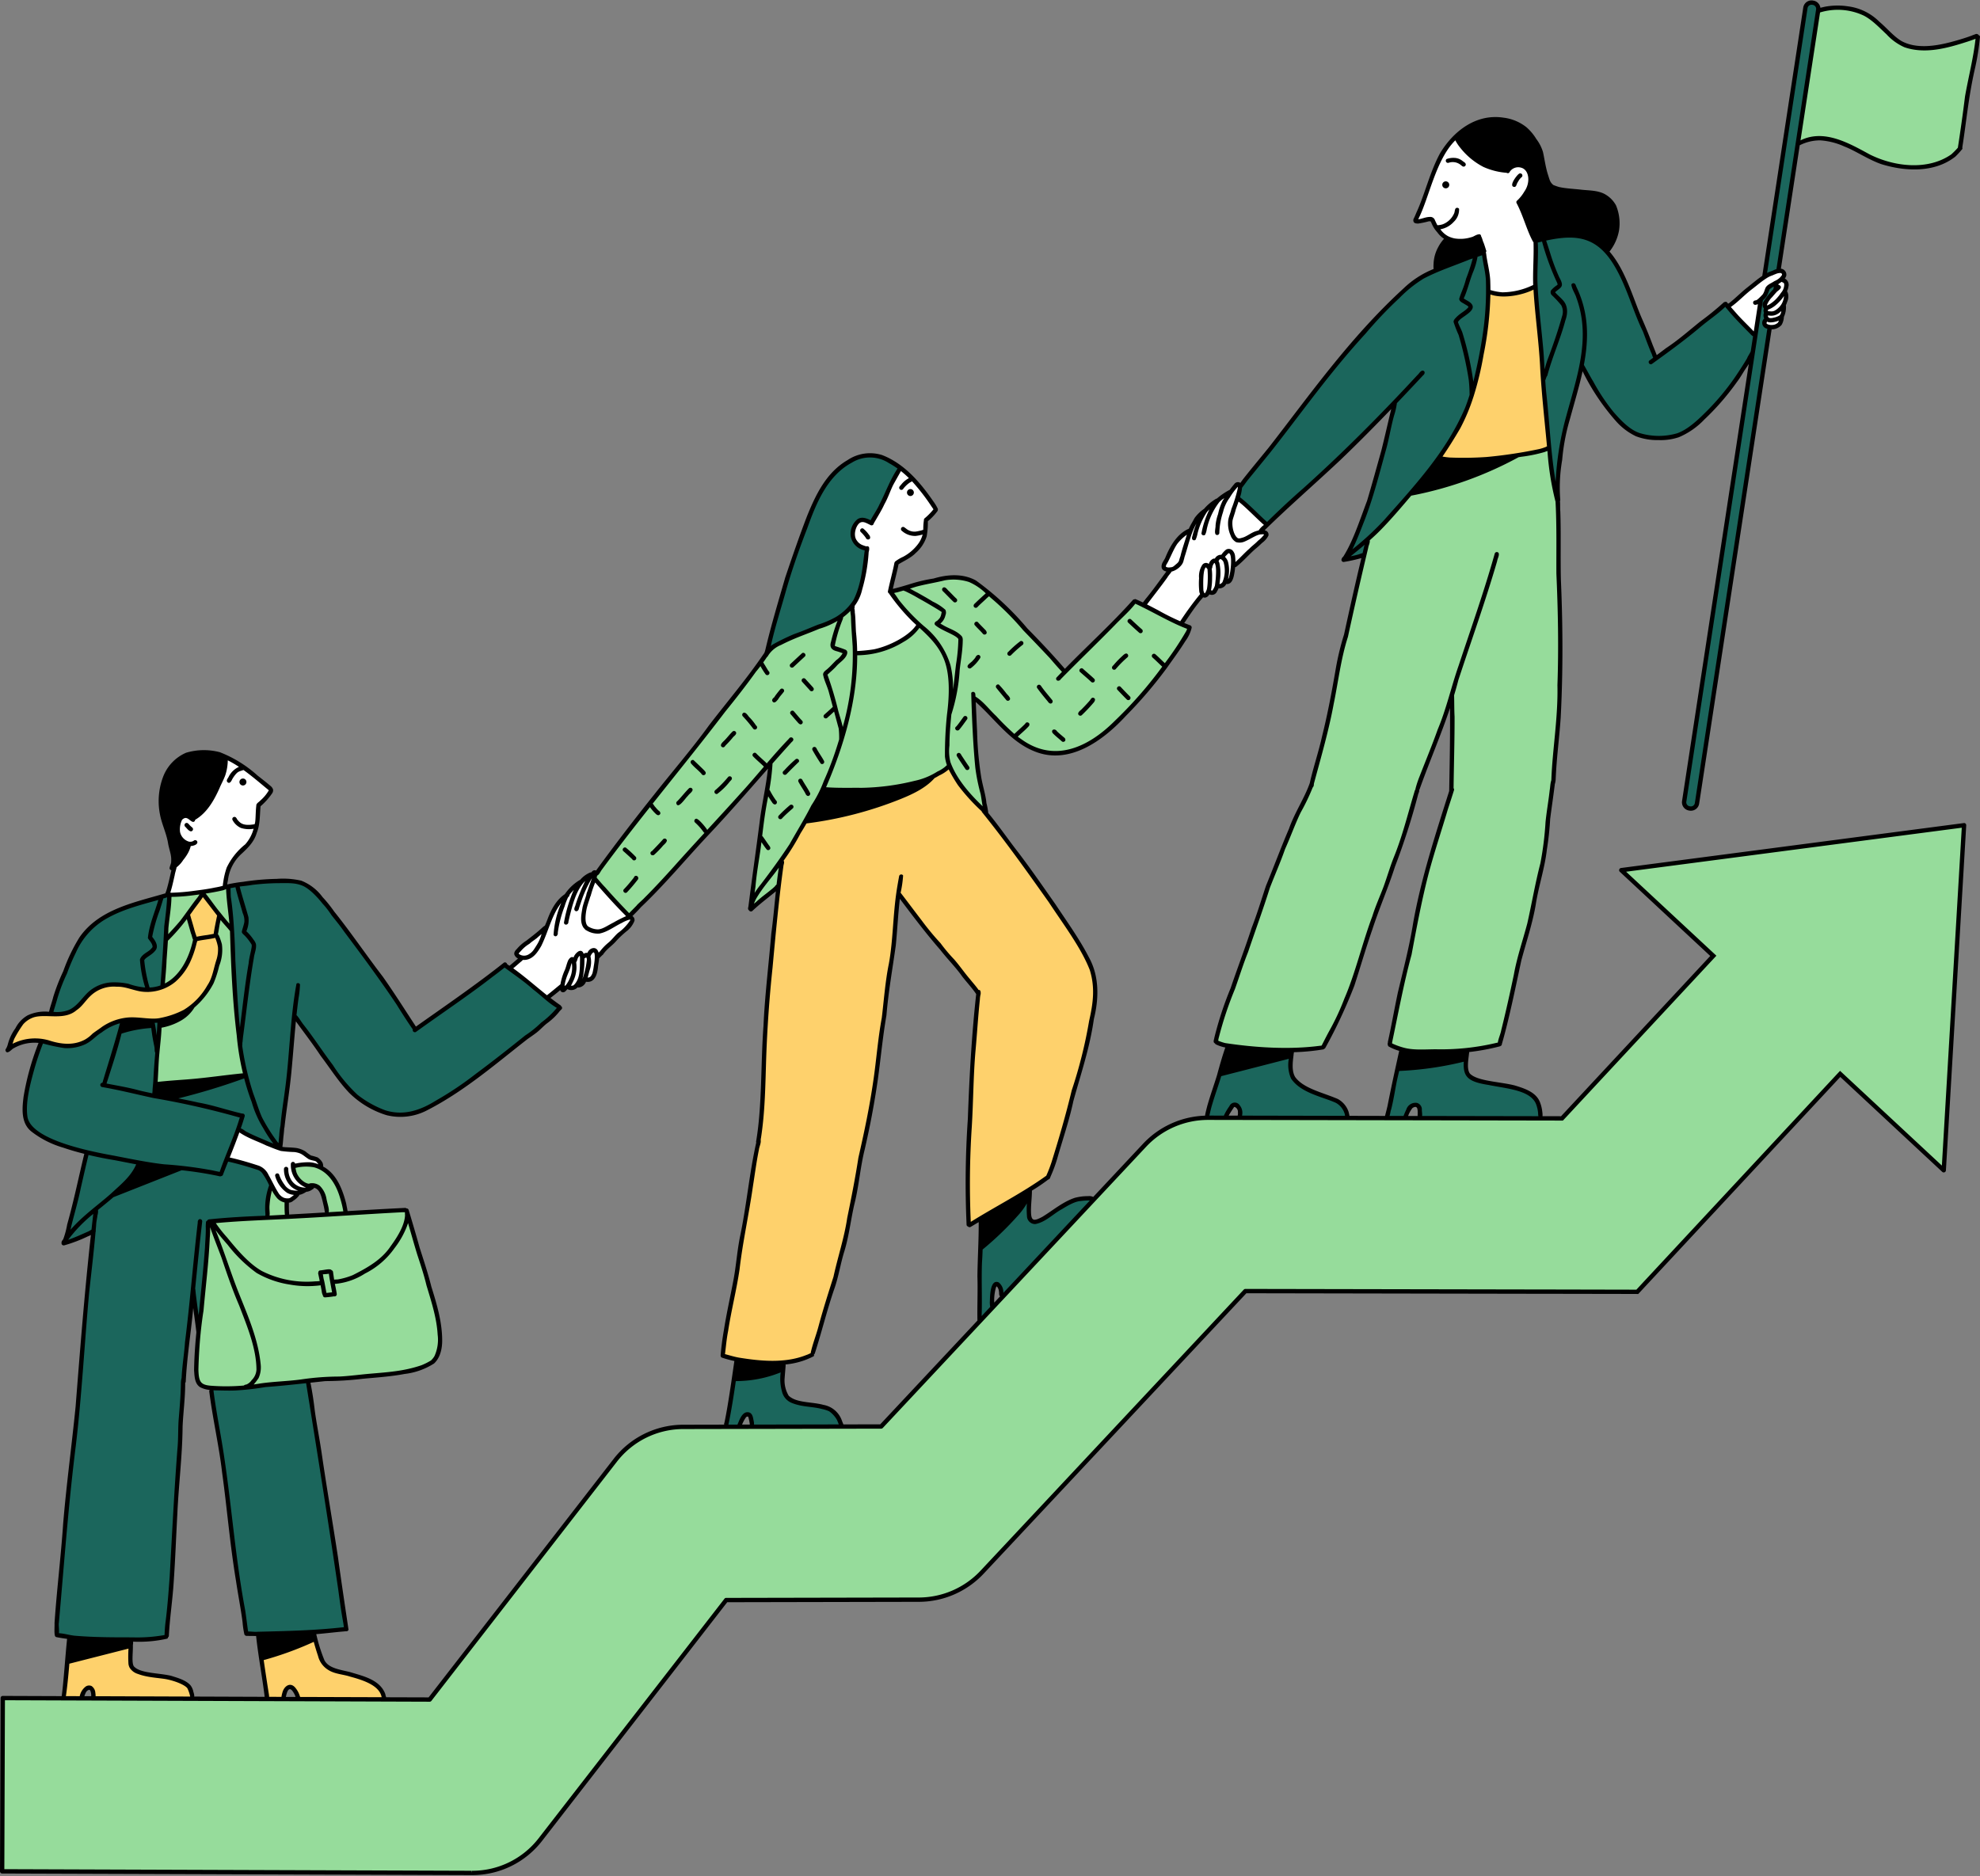
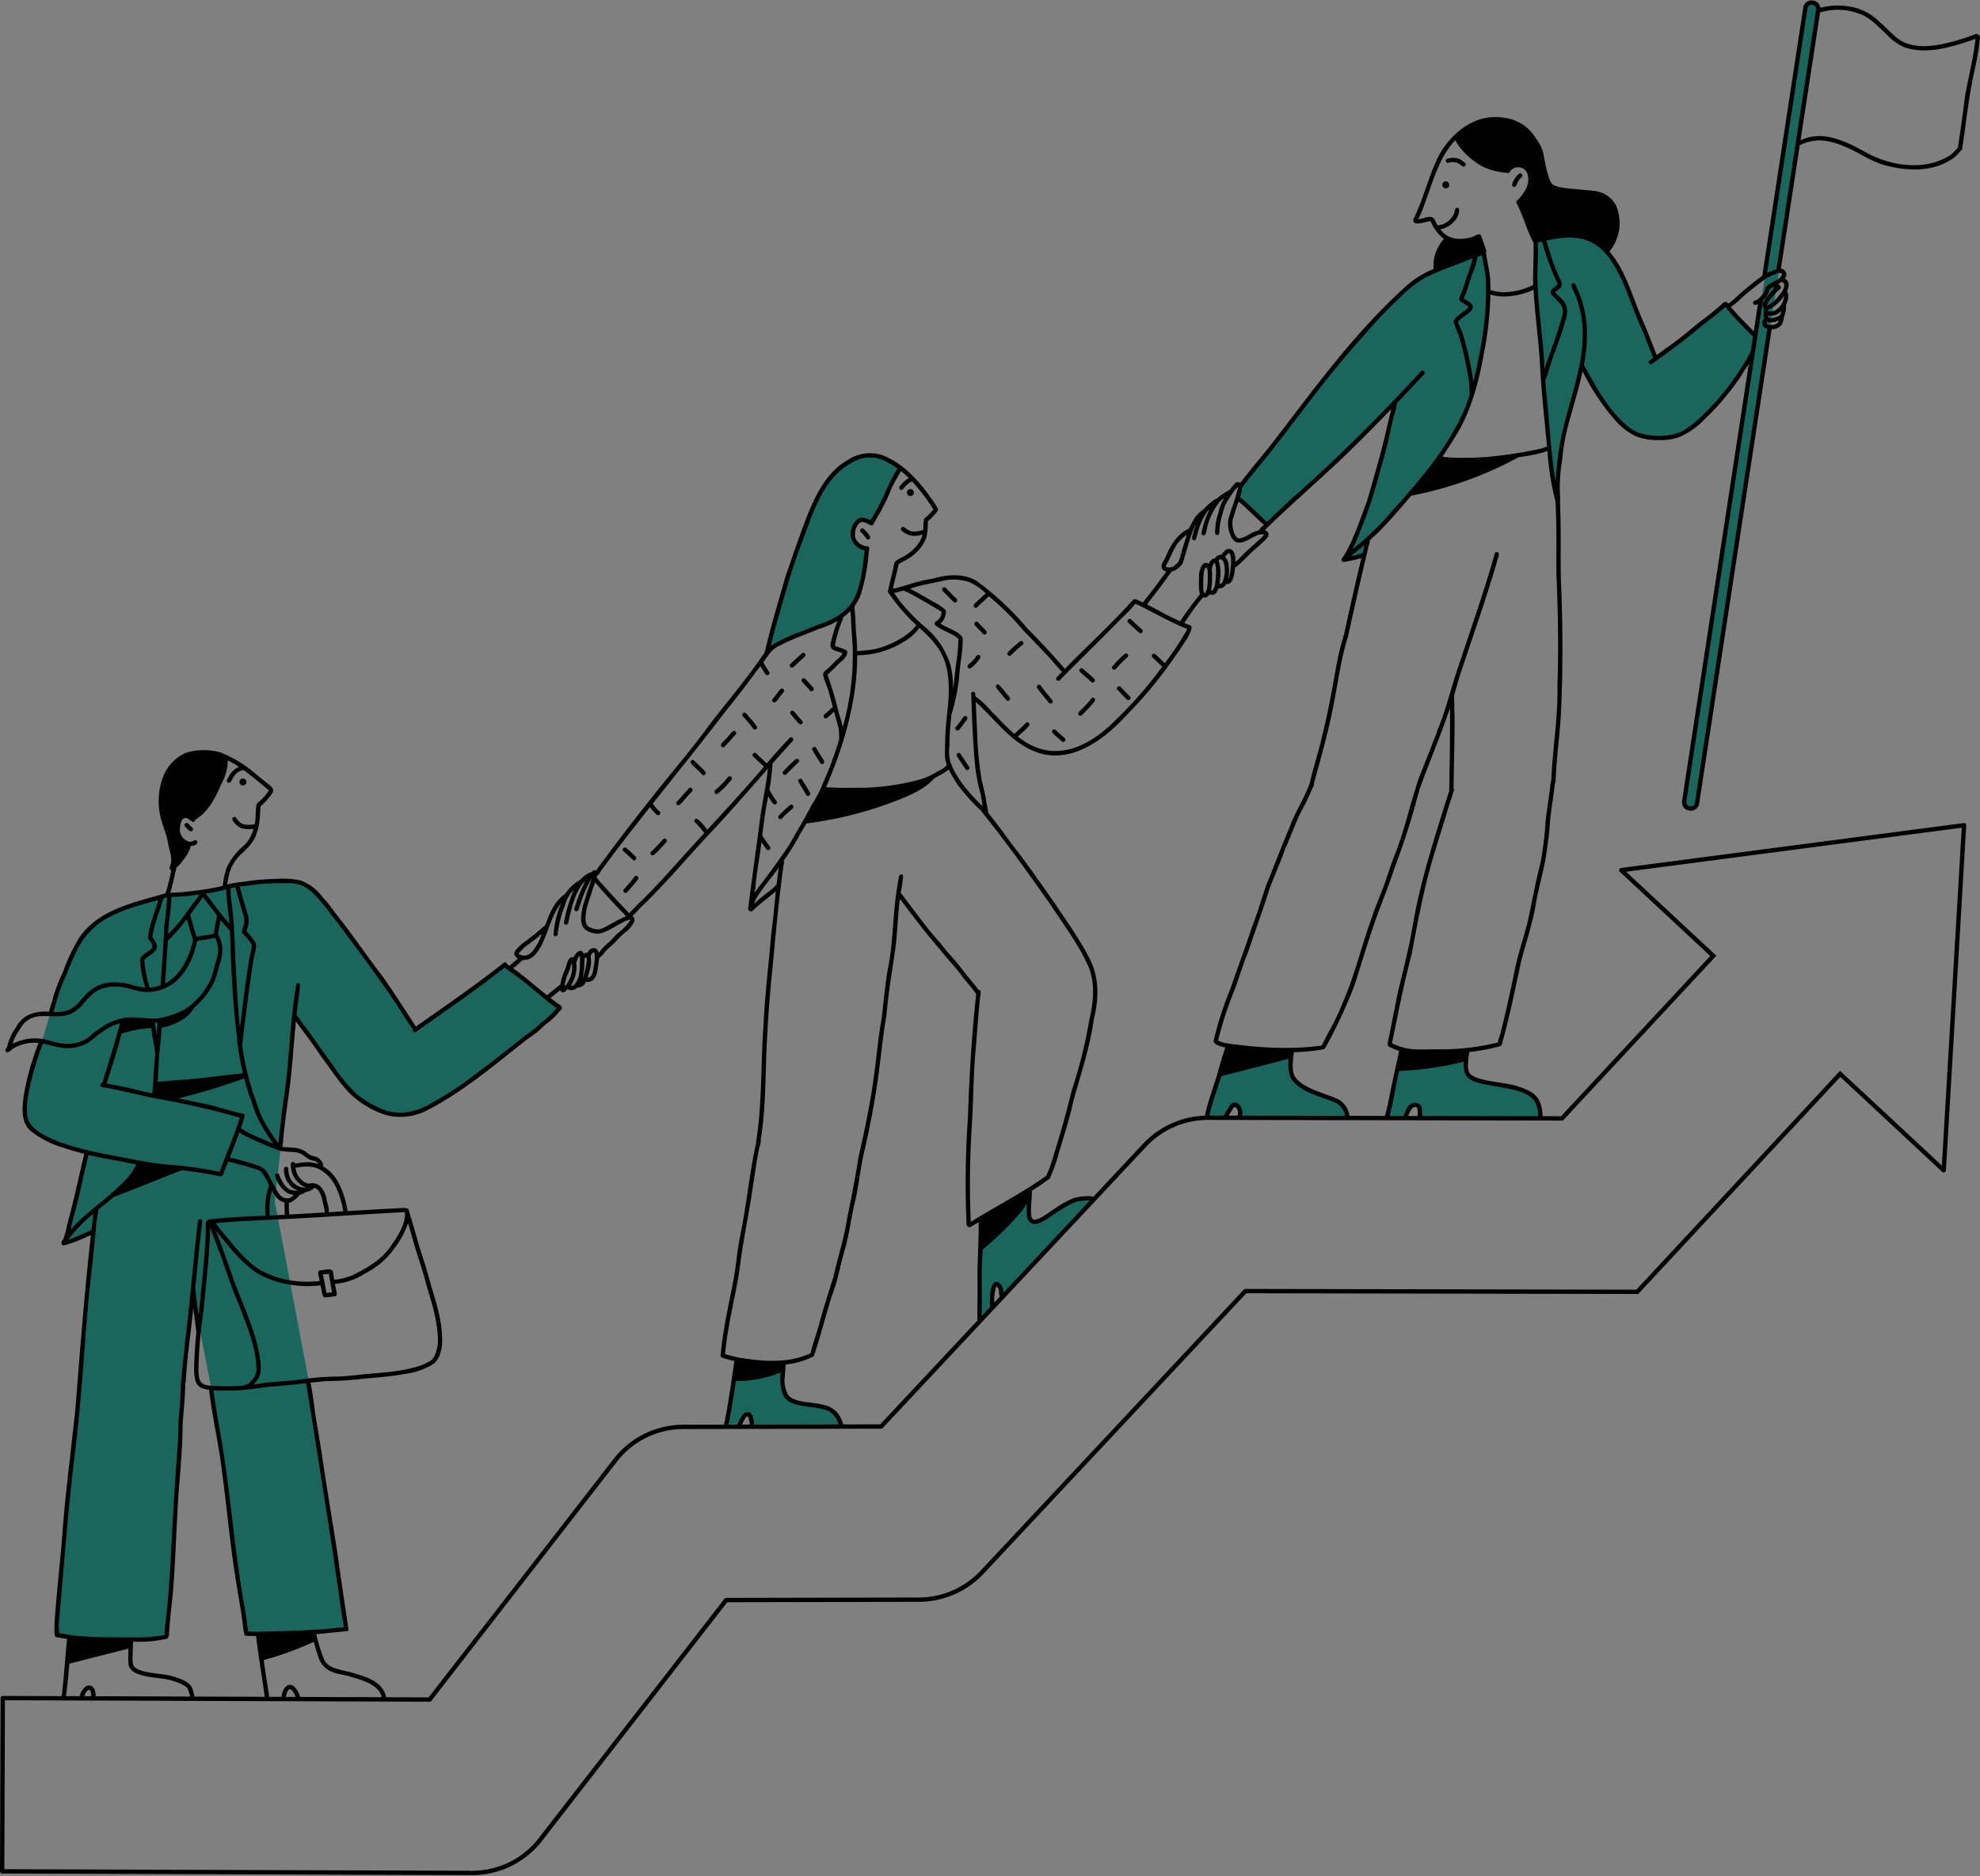
<svg xmlns="http://www.w3.org/2000/svg" data-name="Layer 28" fill="#000000" height="473.8" preserveAspectRatio="xMidYMid meet" version="1" viewBox="-0.0 -0.1 500.0 473.8" width="500" zoomAndPan="magnify">
  <rect x="-0.0" y="-0.1" width="500.0" height="473.8" fill="#808080" stroke="none" />
  <g id="change1_1">
    <path d="M227.406,118.091c.034.101-.025.238-.118.238-2.353,4.57-4.705,9.14-7.127,13.908a3.472,3.472,0,0,0-2.662-.943,2.772,2.772,0,0,0-1.889,2.234,4.394,4.394,0,0,0,.443,3.148,5.201,5.201,0,0,0,2.784,2.094,52.462,52.462,0,0,1-2.093,11.49,5.85,5.85,0,0,1-2.405,3.672c-2.888,2.677-6.736,4.01-10.447,5.327s-7.539,2.776-10.391,5.798a164.009,164.009,0,0,1,4.558-16.427c1.552-5.259,3.329-10.451,5.354-15.537a42.988,42.988,0,0,1,4.119-9.252,21.144,21.144,0,0,1,5.991-6.858,10.742,10.742,0,0,1,8.829-1.718,22.282,22.282,0,0,1,4.843,2.595A.51.51,0,0,1,227.406,118.091ZM209.468,355.799a13.933,13.933,0,0,0-5.357-1.19,8.75,8.75,0,0,1-5.113-1.842,10.296,10.296,0,0,1-1.177-7.91l-11.516-1.008q-1.474,8.085-2.948,16.17s3.498-.013,3.429.208a6.576,6.576,0,0,1,.994-2.385,1.44,1.44,0,0,1,1.034-.755c.596-.02,1.009.618,1.099,1.208a11.008,11.008,0,0,0,.174,1.776s22.421-.037,22.331-.061A5.983,5.983,0,0,0,209.468,355.799Zm59.515-51.683c-2.155,1.184-4.051,2.801-6.213,3.973a3.675,3.675,0,0,1-1.212.465,1.442,1.442,0,0,1-1.213-.338,2.162,2.162,0,0,1-.462-1.441q-.166-2.571-.108-5.149l-11.642,7.414a206.502,206.502,0,0,0-.445,24.315c1.069-1.164,2.138-2.328,3.184-3.406a8.819,8.819,0,0,1,.124-4.794,1.84,1.84,0,0,1,.294-.621.723.723,0,0,1,.597-.292c.389.032.616.443.758.807a13.507,13.507,0,0,1,.652,2.231l10-10.533s12.809-13.691,12.764-13.769C273.728,302.195,271.139,302.932,268.984,304.116Zm71.184-21.787c-.001.026.004.051.002.077A.085.085,0,0,0,340.167,282.329Zm-1.916-3.736a12.169,12.169,0,0,0-3.949-1.945,21.779,21.779,0,0,1-4.022-1.576,9.307,9.307,0,0,1-3.714-3.152,6.192,6.192,0,0,1-.692-3.131,18.49,18.49,0,0,1,.432-3.211l-16.106-.486-5.518,17.133a44.761,44.761,0,0,1,4.775.059,8.274,8.274,0,0,1,1.468-2.842c.283-.356.695-.721,1.135-.608.403.104.6.551.712.952a8.98,8.98,0,0,1,.332,2.286l26.403.233s.575-.113.658.024A4.868,4.868,0,0,0,338.251,278.593Zm48.174-2.153a13.286,13.286,0,0,0-6.365-2.355,63.841,63.841,0,0,1-6.785-1.015,5.253,5.253,0,0,1-1.89-.817,4.215,4.215,0,0,1-1.482-3.061,12.495,12.495,0,0,1,.386-3.471l-16.353.129-3.718,16.287s4.606.148,4.608.2a9.416,9.416,0,0,1,.766-1.925,3.164,3.164,0,0,1,1.49-1.391,1.109,1.109,0,0,1,1.223.138,1.341,1.341,0,0,1,.255.862,12.449,12.449,0,0,1-.103,2.249l24.342-.089s6.162.243,6.057.28A6.129,6.129,0,0,0,386.425,276.439ZM356.545,124.102l7.691-9.634,5.332-9.099,2.478-6.7,3.001-14.076.774-9.803-1.033-10.553s-.302-.583-.338-.229a42.125,42.125,0,0,0-18.267,8.274,83.829,83.829,0,0,0-14.414,14.525c-6.632,7.995-13.098,16.127-19.423,24.538a84.294,84.294,0,0,1-7.077,8.823,10.833,10.833,0,0,0-1.676,2.139,10.505,10.505,0,0,0-.912,3.416l7.256,6.558,15.832-14.358,11.991-11.7,4.269-4.171-4.094,17.637-2.435,7.693-5.867,13.76,4.738-.971.872-3.529.079-.446,5.888-5.967ZM458.54,1.153a1.617,1.617,0,0,0-2.01-.139,2.216,2.216,0,0,0-.661,1.476,5.654,5.654,0,0,1-.312,1.621l-3.471,23.772L448.401,51.618,443.436,84.62l-7.616-7.773-17.534,13.603L414.153,80.43s-3.774-9.48-3.783-9.356a33.254,33.254,0,0,0-4.371-7.841,11.211,11.211,0,0,0-7.601-4.351l-10.402.964-.237,8.813.264,6.254,1.346,13.695.99,13.695,1.029,11.267,1.489,9.854.392,1.384.47-6.893,1.018-6.919,1.175-5.144,1.279-4.778,1.201-4.517a33.673,33.673,0,0,1,1.053-3.865l4.484,7.093a33.095,33.095,0,0,0,5.848,7.531,11.799,11.799,0,0,0,8.666,3.168,15.662,15.662,0,0,0,12.126-5.269,57.984,57.984,0,0,0,9.655-12.145c.737-1.081,1.422-2.198,2.061-3.34l-3.322,22.991L433.71,147.387,429.46,174.7s-3.787,25.349-3.744,25.47a18.411,18.411,0,0,0-.331,2.151,1.871,1.871,0,0,0,.989,1.796,1.684,1.684,0,0,0,1.888-.703,4.131,4.131,0,0,0,.606-2.059,8.035,8.035,0,0,1,.339-2.138L434.514,164.9l4.39-29.09,5.951-40.048,4.946-30.867s9.428-62.298,9.416-62.151A2.017,2.017,0,0,0,458.54,1.153ZM120.313,249.044l-5.67,4.18-5.985,4.246-3.7,2.552-2.473-3.783L96.8,247.482l-6.388-8.648L80.194,226.4a7.693,7.693,0,0,0-5.118-3.5,22.808,22.808,0,0,0-6.362-.246l-7.542.414a61.873,61.873,0,0,1-19.033,3.194,72.253,72.253,0,0,0-10.696,3.034,25.191,25.191,0,0,0-9.342,6.068c-3.286,3.557-5.066,8.213-6.77,12.745-2.01,5.416-3.688,11.033-5.204,16.695a56.978,56.978,0,0,0-3.535,10.754,15.42,15.42,0,0,0-.464,5.584A6.253,6.253,0,0,0,9.01,285.756c.068-.063,5.49,2.777,5.49,2.777l7.471,2.644L20.474,297.78l-2.399,9.697-1.625,6.293,7.214-2.485-1.273,12.3-2.814,30.736-2.158,21.48-2.3,25.181-.821,9.5.448,2.338,5.869.97,16.34.137,5.073-.721,1.48-15.395.883-16.961,1.177-16.316.888-16.523,2.336-20.407.983,4.573,3.627,18.637,2.483,14.974,2.986,23.903,3.425,22.655,13.823-.039,11.386-1.066-.385-3.217-5.058-32.878-4.15-26.812L69.39,303.36l1.603-14.612,2.486-21.126,1.046-10.852,9.526,13.043,4.505,5.653c.101-.093,3.617,3.059,3.617,3.059l4.412,2.167a15.872,15.872,0,0,0,10.883-.49c.099-.169,6.204-3.621,6.204-3.621l7.939-5.646,10.767-8.433,5.662-4.485,3.28-3.63L127.504,243.743Z" fill="#1b665c" />
  </g>
  <g id="change2_1">
-     <path d="M275.256,243.235a23.107,23.107,0,0,1,.608,13.835,143.069,143.069,0,0,1-5.199,20.108,190.878,190.878,0,0,1-5.953,20.323c-6.608,3.941-13.215,7.882-19.807,12.002a179.457,179.457,0,0,1,.066-24.113c.296-6.528.592-13.055.862-18.971.443-5.246.887-10.493,1.14-15.701A143.907,143.907,0,0,0,233.42,234.128a34.67,34.67,0,0,0-6.548-7.922c-1.786,14.938-3.572,29.876-5.293,45.138-2.932,16.986-6.34,33.89-10.457,51.097-2.014,6.552-4.029,13.104-6.048,20.004a35.234,35.234,0,0,1-22.645.112c1.526-9.473,3.109-18.936,4.551-28.353,1.553-8.873,3.106-17.746,4.684-26.405a162.45,162.45,0,0,0,1.303-20.348c.281-9.409,1.02-18.805,2.194-27.982.377-3.89.754-7.781,1.145-11.555.118-1.722.237-3.443.492-4.923a44.29,44.29,0,0,0,.45-5.043c2.3-3.9,4.599-7.799,7.08-11.688,8.733-2.027,17.376-4.444,25.83-7.026,3.285-1.73,6.464-3.663,9.737-5.655a42.304,42.304,0,0,0,8.859,11.813c5.218,6.799,10.435,13.598,15.514,20.429C268.127,231.427,271.846,237.129,275.256,243.235ZM51.323,225.611l-3.954,5.271,2.032,6.031a22.88,22.88,0,0,1-2.185,6.302,13.729,13.729,0,0,1-4.408,5.052,9.066,9.066,0,0,1-6.444,1.492,27.026,27.026,0,0,0-7.476-1.186,10.034,10.034,0,0,0-6.825,2.67,10.423,10.423,0,0,1-4.283,3.945,10.027,10.027,0,0,1-5.939.906,5.819,5.819,0,0,0-4.731.889,10.236,10.236,0,0,0-3.23,3.695A30.575,30.575,0,0,0,1.98,265.25a9.922,9.922,0,0,1,7.491-2.334c2.927.289,5.754,1.758,8.67,1.372a11.437,11.437,0,0,0,5.234-2.493,41.734,41.734,0,0,1,4.726-3.459,6.815,6.815,0,0,1,4.093-.878c1.376.069,2.736.329,4.111.428A17.651,17.651,0,0,0,54.77,236.292c-.223-.237.761-5.233.761-5.233Zm-6.265,198.464c-3.44-1.19-7.365-.708-10.599-2.287a2.821,2.821,0,0,1-1.382-1.951,8.354,8.354,0,0,1-.058-2.462l.226-2.987-15.43-.009q-.753,6.948-1.507,13.896l-.222.533s4.531.203,4.461.233a6.216,6.216,0,0,1,.907-2.08,1.502,1.502,0,0,1,.76-.663,1.036,1.036,0,0,1,1.012.32,1.703,1.703,0,0,1,.409,1.018,5.704,5.704,0,0,1-.06,1.128c8.336.017,16.672.033,24.858.136a6.337,6.337,0,0,0-.816-3.11A4.974,4.974,0,0,0,45.058,424.075Zm47.132-.1a69.224,69.224,0,0,0-6.997-2.019,7.136,7.136,0,0,1-2.478-1.178c-1.307-1.066-1.837-2.791-2.301-4.413l-.974-3.404-13.902.383c.415,5.17,1.026,10.325,1.744,15.652,1.365.011,2.731-.041,4.058-.002a7.613,7.613,0,0,1,1.208-2.497,1.131,1.131,0,0,1,.659-.514.814.814,0,0,1,.661.232,2.409,2.409,0,0,1,.426.583c.41.699.821,1.398,1.262,2.195,7.162-.033,14.324-.066,21.584-.022C96.528,426.621,94.427,424.924,92.19,423.976Zm295.978-348.28s-.221-3.571-.288-3.421a15.814,15.814,0,0,1-11.571,1.597c-.756,7.549-1.595,15.127-3.569,22.453s-5.141,14.442-10.105,20.18l7.867.405s9.88-1.198,9.854-1.33l8.938-1.788a3.329,3.329,0,0,0,2.044-.936Z" fill="#fed16c" />
-   </g>
+     </g>
  <g id="change3_1">
-     <path d="M459.077,213.183l37.004-4.794-1.954,31.226-1.731,30.849-1.701,24.741-8.942-8.448-17.13-15.566-11.007,11.835-23.041,24.805-17.089,18.435H382l-28.533-.147-38.831-.103-21.25,22.662-21.72,23.156L251.99,392.46a37.989,37.989,0,0,1-8.434,8.269,17.667,17.667,0,0,1-11.18,3.22c-.052.136-9.459.25-9.459.25l-39.535-.057-28.515,36.73-20.03,25.395a26.029,26.029,0,0,1-19.391,6.867c.05.07-41.69-.229-41.69-.229l-54.014-.132L.695,472.435l.108-43.372,47.317-.174,33.055.123,27.539-.014,25.237-32.578,19.534-25.094a22.379,22.379,0,0,1,19.527-10.995c.109-.017,17.419-.112,17.419-.112l32.21-.014L253.749,326.77l32.699-34.602a31.351,31.351,0,0,1,8.31-7.479,16.662,16.662,0,0,1,10.776-2.327c.187-.182,26.691-.045,26.691-.045l26.94-.109,35.411.109,16.779-18.318,21.383-22.772L409.992,219.679ZM63.991,307.619l-11.117,1.035-2.687,28.395s-.62,8.886-.673,9.215a2.603,2.603,0,0,0,1.072,3.094,7.015,7.015,0,0,0,3.394.956,29.647,29.647,0,0,0,9.141-.316L77.954,348.44l14.399-1.054s12.262-1.609,12.283-1.555a7.482,7.482,0,0,0,4.335-2.122,8.191,8.191,0,0,0,2.198-4.295,33.879,33.879,0,0,0-2.003-11.905l-6.498-21.973s-15.188.805-15.314.799a22.314,22.314,0,0,0-1.764-6.348,11.394,11.394,0,0,0-4.258-4.937,7.696,7.696,0,0,0-6.351-.837s.128.078.043.088a11.113,11.113,0,0,0-6.098,4.955,11.643,11.643,0,0,0-1.316,7.779l-.052.133s5.078-.081,5.213-.082a6.039,6.039,0,0,1,5.741-7.974,3.622,3.622,0,0,1,1.657.35,1.937,1.937,0,0,1,1.056,1.454,41.246,41.246,0,0,1,1.31,5.585l-8.41.559Zm-3.475-44.786-1.222-13.277L58.732,234.99l-1.047-11.054-3.857.643-5.081.857-5.846.367s-1.683,23.17-1.755,23.332a15.588,15.588,0,0,0,8.257-12.232,41.386,41.386,0,0,0-1.93-5.827l3.815-5.181,4.346,5.356a38.658,38.658,0,0,0-.745,5.038c1.092,2.15.856,4.733.27,7.072a21.018,21.018,0,0,1-5.05,9.503,14.25,14.25,0,0,1-9.609,4.551l-1.09,16.811,22.525-2.741ZM249.134,205.004c-.075-.061-.146-.127-.22-.188l.012.068Zm-81.14,17.251,12.791-14.302,13.732-15.2L192.15,211.546l-2.495,17.91,6.845-5.39.941-6.673,4.977-8.182,1.605-2.4,30.926-10.287s4.873-2.898,4.972-2.669a37.028,37.028,0,0,0,8.994,10.962l-1.745-9.965-.721-7.399-.439-11.349s9.499,8.998,9.71,8.985a13.193,13.193,0,0,0,9.076,4.792,18.092,18.092,0,0,0,10.164-2.195,30.953,30.953,0,0,0,8.029-6.446,108.597,108.597,0,0,0,12.686-14.871,57.314,57.314,0,0,0,4.702-7.914s-13.635-6.653-13.822-6.394q-8.573,8.918-17.524,17.463l-9.878-10.579L250.589,150.1a48.753,48.753,0,0,0-4.388-3.057,8.741,8.741,0,0,0-4.419-1.222,22.019,22.019,0,0,0-4.607.473,77.655,77.655,0,0,0-12.408,3.284c2.29,2.836,4.705,5.571,7.252,8.462a19.082,19.082,0,0,1-12.209,6.47,15.592,15.592,0,0,1-3.653.428s-.879-11.687-1.114-11.44c-4.913,4.828-12.701,5.256-18.376,9.161-3.075,2.116-5.377,5.149-7.624,8.129-4.888,6.481-9.776,12.963-14.887,19.701q-11.687,14.123-22.663,28.816l-1.523,2.408,9.012,9.668Zm140.327,41.544c8.513,1.882,17.36,1.463,26.038.623.068-.371,4.455-9.092,4.455-9.092l2.541-6.126,2.488-7.29,3.932-12.198,4.548-12.158,3.464-10.219,2.595-9.175,4.12-10.499,4.224-11.06.064,10.126-.154,12.673-2.391,8.099-3.239,10.948-3.34,13.133-3.442,16.003-3.244,16.029a6.189,6.189,0,0,0,3.583,1.405,57.101,57.101,0,0,0,24.118-1.557c.19-.034,4.908-21.018,4.908-21.018l3.293-11.757,3.158-14.366.977-8.532,1.454-10.748.348-6.109,1.095-9.92.033-17.87-.322-25.055-.092-12.309-2.481-12.552-12.399,2.293-15.387.808-7.467,8.443a95.534,95.534,0,0,1-10.464,11.494c-1.396,6.135-2.824,12.567-4.187,19.013-1.573,5.424-2.802,10.91-3.843,16.431.053-.253-2.28,11.44-2.28,11.44L331.747,196.65a117.555,117.555,0,0,1-5.049,11.066c.177-.163-2.643,6.768-2.643,6.768l-3.627,8.865-3.264,9.832-4.459,12.814-3.331,8.838-2.336,7.655a.83.83,0,0,0,.308.932A2.354,2.354,0,0,0,308.322,263.799ZM464.431,35.764a38.917,38.917,0,0,1,9.107,4.432,33.988,33.988,0,0,0,8.51,1.91,17.416,17.416,0,0,0,8.423-1.373,10.256,10.256,0,0,0,4.549-3.47s4.542-27.866,4.451-27.943a6.736,6.736,0,0,0-2.849.624,41.364,41.364,0,0,1-7.217,1.916,18.596,18.596,0,0,1-5.164.284,13.269,13.269,0,0,1-8.732-4.983,13.905,13.905,0,0,0-16.27-4.372s-4.852,33.166-4.855,33.16A14.939,14.939,0,0,1,464.431,35.764Z" fill="#96dc9b" />
-   </g>
+     </g>
  <g id="change4_1">
-     <path d="M236.201,128.798a7.23,7.23,0,0,0-2.136,2.55,16.917,16.917,0,0,0-.531,3.378,8.334,8.334,0,0,1-2.686,4.494,24.823,24.823,0,0,1-4.381,3.013c-.561,2.237-1.103,4.597-1.646,6.956,2.224,2.818,4.552,5.592,7.013,8.243a.431.431,0,0,0-.022.187,18.629,18.629,0,0,1-15.836,7.312,87.93,87.93,0,0,0-.76-11.412,26.596,26.596,0,0,0,3.638-14.787,5.293,5.293,0,0,1-2.24-1.42,4.443,4.443,0,0,1-1.015-2.552,3.866,3.866,0,0,1,.486-2.329,2.501,2.501,0,0,1,1.971-1.228,1.861,1.861,0,0,1,1.844,1.276c.302-.462.335-.517.368-.572,2.281-4.573,4.614-9.121,7.069-13.603A23.341,23.341,0,0,1,236.201,128.798ZM158.898,231.472s-8.633-9.546-8.657-9.521q.048-.557.097-1.114c.009-.102.01-.222-.072-.283-.113-.085-.268.018-.37.116l-1.036.99a.551.551,0,0,0-.571-.162,1.476,1.476,0,0,0-.541.311,9.099,9.099,0,0,0-2.043,2.257.569.569,0,0,0-.642-.203,1.472,1.472,0,0,0-.593.402,9.285,9.285,0,0,0-1.905,2.718,2.479,2.479,0,0,0-1.534.824,6.59,6.59,0,0,0-.972,1.484c-.923,1.762-1.718,3.59-2.522,5.445l-6.152,4.455c-.549.398-1.166.969-.997,1.625.148.573.811.822,1.332,1.123l-3.022,2.457a.335.335,0,0,0,.21.12l9.414,7.535a38.213,38.213,0,0,1,3.422-2.614.575.575,0,0,0,.786.282,7.152,7.152,0,0,0,.834-.655,1.411,1.411,0,0,0,1.709.195,5.413,5.413,0,0,0,1.191-1.068,1.299,1.299,0,0,0,1.63-.965,1.118,1.118,0,0,0,1.311-.044,2.274,2.274,0,0,0,.755-1.161c.49-1.475.262-3.13.788-4.298l8.31-8.485a1.843,1.843,0,0,0,.648-1.081C159.734,231.727,159.277,231.27,158.898,231.472ZM62.766,213.13a11.051,11.051,0,0,0,1.984-4.545,33.033,33.033,0,0,0,.542-4.968c1.053-1.159,1.955-2.062,2.702-3.079a1.363,1.363,0,0,0,.352-.872,1.443,1.443,0,0,0-.559-.862,40.761,40.761,0,0,0-7.704-6.097,20.366,20.366,0,0,0-3.625-1.578,21.303,21.303,0,0,1-7.602,15.649A1.936,1.936,0,0,0,46.8,205.659a2.405,2.405,0,0,0-1.623,1.449,5.06,5.06,0,0,0-.312,2.221,5.34,5.34,0,0,0,.686,2.633,2.602,2.602,0,0,0,2.277,1.295,12.68,12.68,0,0,1-3.803,5.335,33.068,33.068,0,0,1-1.754,7.106,54.274,54.274,0,0,0,14.502-1.532c.045-.455.085-.787.124-1.119a11.087,11.087,0,0,1,2.682-6.671C60.585,215.239,61.831,214.325,62.766,213.13Zm17.325,79.679c-.678-.447-1.479-.668-2.198-1.047a20.27,20.27,0,0,0-1.795-1.011c-1.677-.676-3.683-.033-5.297-.788l-3.409-1.248c-1.193-.437-2.387-.875-3.532-1.426a19.496,19.496,0,0,1-3.523-2.187c-.012.091-.023.182-.134.16a31.96,31.96,0,0,0-2.812,7.477l3.852.803a19.413,19.413,0,0,1,3.477.953,5.111,5.111,0,0,1,1.876,1.225A6.91,6.91,0,0,1,67.5,297.12c.788,1.466,1.575,2.931,2.373,4.44a2.946,2.946,0,0,0,2.689,1.505,2.895,2.895,0,0,0,2.511-1.877,13.945,13.945,0,0,0,3.606-1.47,5.386,5.386,0,0,1-3.223-1.823,5.074,5.074,0,0,1-1.212-3.45,9.664,9.664,0,0,1,6.936.388A2.136,2.136,0,0,0,80.091,292.809Zm232.467-167.2a5.262,5.262,0,0,0,.613-2.514.692.692,0,0,0-.164-.523c-.212-.19-.55-.075-.787.083a5.879,5.879,0,0,0-1.496,1.691,23.283,23.283,0,0,0-10.478,9.858,7.988,7.988,0,0,0-3.702,3.186,27.155,27.155,0,0,0-2.21,4.362,2.208,2.208,0,0,0-.266,1.164,1.137,1.137,0,0,0,1.233.926c.034.091-6.543,8.868-6.543,8.868l9.565,4.748c1.738-2.384,3.463-4.839,5.189-7.295a1.461,1.461,0,0,0,1.158.014,1.489,1.489,0,0,0,.572-.892c.272.265.637.551.991.415a.925.925,0,0,0,.37-.318,5.498,5.498,0,0,0,.798-1.397,2.448,2.448,0,0,0,1.429-.235,1.579,1.579,0,0,0,.74-1.044,1.12,1.12,0,0,0,1.274-.514,2.994,2.994,0,0,0,.368-1.426,4.015,4.015,0,0,1,.278-1.453c2.595-2.665,5.115-5.066,7.635-7.466.327-.311.682-.758.482-1.163-.216-.437-.848-.38-1.319-.255.094-.154,1.738-1.937,1.738-1.937Zm71.228-74.761a15.52,15.52,0,0,0,2.284-3.358,5.228,5.228,0,0,0,.285-3.958,3.192,3.192,0,0,0-3.143-2.111,3.875,3.875,0,0,0-2.536,1.711,20.151,20.151,0,0,1-12.794-8.695c-.199.181-.411.346-.61.536-2.759,2.631-4.389,6.218-5.681,9.805s-2.325,7.298-4.28,10.75a1.745,1.745,0,0,0,1.369.367,8.044,8.044,0,0,0,1.413-.365,4.367,4.367,0,0,1,1.844-.157,6.748,6.748,0,0,0,6.354,5.422,16.483,16.483,0,0,0,5.298-1.105,32.877,32.877,0,0,1,2.103,13.953A19.358,19.358,0,0,0,387.785,72.42c.043-3.972.087-7.944-.02-11.771C386.55,57.325,385.174,54.058,383.786,50.849Zm67.018,22.578c.009-.57.211-1.125.2-1.695a1.29,1.29,0,0,0-.949-1.305,2.97,2.97,0,0,0,.575-.886,1.008,1.008,0,0,0-.142-1.001,1.407,1.407,0,0,0-1.376-.198,17.05,17.05,0,0,0-6.617,3.82c-2.074,1.71-4.067,3.514-6.06,5.318l6.878,6.75s1.174-8.377,1.131-8.319a4.513,4.513,0,0,0,1.621-2.133,4.321,4.321,0,0,1,.521-1.233,2.134,2.134,0,0,1,1.502-.719l.467-.013a3.743,3.743,0,0,1-1.249,2.469,4.941,4.941,0,0,0-1.492,2.366c-.18,1.124.495,2.268.26,3.382-.085.404-.287.775-.395,1.174a1.267,1.267,0,0,0,.173,1.175,1.582,1.582,0,0,0,1.167.369,3.29,3.29,0,0,0,1.566-.238,2.412,2.412,0,0,0,1.062-1.188,7.184,7.184,0,0,0,.443-1.56q.307-1.508.614-3.016a7.604,7.604,0,0,0,.226-2.036C450.9,74.282,450.797,73.857,450.804,73.427Z" fill="#ffffff" />
-   </g>
+     </g>
  <g id="change5_1">
    <path d="M500,9.191a.479.479,0,0,0-.394-.438.421.421,0,0,0-.066-.12.629.629,0,0,0-.645-.12c-.066.022-.12.044-.175.066-.175.077-.328.109-.908.35-1.739.634-3.512,1.16-5.295,1.63-4.19,1.083-8.73,1.641-12.285-.263-2.035-1.192-3.665-3.238-5.71-4.966a13.598,13.598,0,0,0-7.854-3.829,17.299,17.299,0,0,0-6.05.142c-.284.087-.613.142-.919.219A2.123,2.123,0,0,0,457.927.057l-.153-.033a2.12,2.12,0,0,0-2.407,1.772L445.018,69.577c-1.302.864-2.647,2.046-3.905,3.019-1.4,1.116-3.14,2.833-4.179,3.632a2.602,2.602,0,0,1-.536.372c-.099-.12-.208-.252-.295-.361a.47.47,0,0,0-.525-.066.483.483,0,0,0-.35.153,70.527,70.527,0,0,1-5.842,4.748c-3.183,2.571-5.568,4.704-8.697,6.771-.82.624-1.553,1.171-2.319,1.739-.339-.842-.667-1.696-1.017-2.538-.886-2.385-1.925-4.89-2.79-6.837-2.177-5.032-4.102-12.154-8.128-16.781v-.011c.011,0,.022,0,.022-.011l.022-.022a.15.15,0,0,0,.033-.044c.011-.011.011-.011.011-.022l.011-.011a.011.011,0,0,0,.011-.011l.011-.011a12.025,12.025,0,0,0,2.286-5.163,11.717,11.717,0,0,0-.766-6.367,7.174,7.174,0,0,0-3.129-2.986c-1.707-.777-3.61-.755-5.448-.941-2.144-.252-3.982-.295-5.809-.7a14.371,14.371,0,0,1-1.444-.514c-.853-.722-.908-1.269-1.324-2.538-.613-1.882-.853-3.851-1.28-5.787a10.387,10.387,0,0,0-1.685-3.282,12.529,12.529,0,0,0-2.494-2.975,11.529,11.529,0,0,0-5.82-2.418c-6.859-1.039-12.58,3.348-15.972,8.96-2.604,4.77-3.905,10.546-6.006,15.042-.284.7-.295.722-.602,1.379a.966.966,0,0,0-.055.985c.23.372.711.361,1.105.383a21.89,21.89,0,0,0,2.647-.558c.109-.011.361-.011.481-.022a3.239,3.239,0,0,1,.284.547,7.54,7.54,0,0,0,1.433,2.243,6.231,6.231,0,0,0,1.696,1.63,10.106,10.106,0,0,0-1.477,2.122,9.458,9.458,0,0,0-1.16,4.124,8.339,8.339,0,0,0,0,1.389,23.517,23.517,0,0,0-7.537,4.857c-13.696,12.526-24.056,27.382-34.055,40.192-2.385,2.943-4.288,5.196-6.564,8.084-.219.306-.449.613-.634.886a1.124,1.124,0,0,0-1.532.284c-.46.547-.832,1.017-1.171,1.488a.783.783,0,0,0-.175.077,16.772,16.772,0,0,0-3.063,2.111.387.387,0,0,0-.208.066,11.722,11.722,0,0,0-3.041,2.549.681.681,0,0,0-.186.12,9.711,9.711,0,0,0-2.199,2.188c-.47.908-1.039,1.761-1.444,2.702a.327.327,0,0,0-.12.044c-3.052,1.367-4.803,4.77-5.82,7.275-.317.7-.908,1.291-.941,2.1-.066.821.514,1.225,1.214,1.378-1.827,2.429-3.38,4.704-5.295,6.99-.175.284-.427.547-.635.831-.613-.295-1.225-.58-1.849-.842a.422.422,0,0,0-.306.055.439.439,0,0,0-.372.153c-5.415,6.071-11.497,11.563-17.175,17.394-3.03-3.512-6.203-6.892-9.463-10.196a72.341,72.341,0,0,0-12.974-12.099c-3.26-1.838-7.231-1.564-10.71-.514a38.536,38.536,0,0,0-5.317,1.203c-1.488.46-2.986.919-4.496,1.302-.142.033-.306.066-.481.099.459-2.079,1.159-4.682,1.422-6.159a.29.29,0,0,1,.055-.066c.897-.591,3.162-1.608,4.266-2.8a9.274,9.274,0,0,0,2.79-4.201,19.639,19.639,0,0,0,.306-3.84,14.846,14.846,0,0,0,2.385-2.505.836.836,0,0,0,.142-.634,12.015,12.015,0,0,0-1.192-1.958c-3.304-4.781-7.297-9.452-12.843-11.607a10.164,10.164,0,0,0-8.774,1.258c-5.448,3.162-8.106,8.938-10.228,14.145-1.925,4.999-3.698,10.152-5.514,15.534-1.75,6.082-3.588,12.143-5.032,18.313l-.197.624c-.011.011-.022.011-.022.022-.022.022-.022.055-.033.077-4.409,6.509-9.08,11.935-13.937,18.247-4.223,5.842-9.32,11.749-13.959,17.623-4.901,6.137-9.692,12.362-14.396,18.816-.055.087-.109.175-.175.263a.834.834,0,0,0-1.017.241c-.087.077-.164.164-.241.241a.603.603,0,0,0-.241.011,6.606,6.606,0,0,0-2.549,1.882.397.397,0,0,0-.186.077,12.001,12.001,0,0,0-3.665,3.511c-2.166,1.455-3.435,3.873-4.343,6.257-.23.645-.459,1.16-.7,1.718a.777.777,0,0,0-.263.142.244.244,0,0,1-.055.055.603.603,0,0,1-.087.066v.011h-.011c-.033.033-.066.044-.099.077-1.466,1.378-2.866,2.396-4.135,3.402a10.461,10.461,0,0,0-2.429,2.122c-.46.416-.886,1.061-.503,1.663a1.935,1.935,0,0,0,.799.744c-.788.678-1.586,1.356-2.155,1.827-.142-.098-.284-.197-.427-.284a.875.875,0,0,0-.186-.164.533.533,0,0,0-.886-.263c-6.662,5.295-14.56,10.732-22.12,16.07-2.757-4.201-5.437-8.456-8.325-12.559-4.037-5.251-8.347-11.574-12.318-16.497a32.367,32.367,0,0,0-2.932-3.643,12.157,12.157,0,0,0-5.393-4.157,20.69,20.69,0,0,0-6.203-.449,62.425,62.425,0,0,0-8.412.733,39.228,39.228,0,0,0-4.059.667h-.011a9.994,9.994,0,0,1,.186-1.083,10.699,10.699,0,0,1,3.479-6.695c1.641-1.521,3.14-3.008,3.785-5.229.875-2.155.755-4.474.963-6.728a16.883,16.883,0,0,0,2.997-3.369,1.375,1.375,0,0,0,.164-.875,1.928,1.928,0,0,0-.558-.821c-1.192-1.017-2.396-1.947-3.347-2.691a31.144,31.144,0,0,0-9.517-5.896,15.741,15.741,0,0,0-8.544.131,10.777,10.777,0,0,0-5.82,6.137,17.317,17.317,0,0,0-.798,9.31c.459,2.571,1.696,4.934,2.089,7.526.317,1.718.886,2.888.766,4.42.066.591-.438,1.356-.405,1.881a.687.687,0,0,0,.459.405c-.405,1.805-.788,3.61-1.345,5.382a.776.776,0,0,0-.142.405.04.04,0,0,0-.011.033c-7.822,2.319-16.748,3.982-21.693,11.093a43.901,43.901,0,0,0-4.102,8.555,49.345,49.345,0,0,0-2.538,6.531c-.284,1.203-.755,2.363-1.017,3.566a.611.611,0,0,0-.077.175,10.275,10.275,0,0,0-5.382.908,7.728,7.728,0,0,0-3.074,3.249,12.271,12.271,0,0,0-1.947,4.157,4.502,4.502,0,0,1-.405.974c0,.011,0,.011-.011.022a.611.611,0,0,0-.164.383c.295,1.422,1.75-.383,1.958-.405a10.533,10.533,0,0,1,6.411-1.422A66.333,66.333,0,0,0,5.962,276.826c-.394,3.063-.711,6.772,2.024,8.894a23.897,23.897,0,0,0,7.964,4.026c1.75.602,3.544,1.116,5.338,1.564-1.444,5.951-2.658,11.946-4.321,17.831a21.032,21.032,0,0,1-.864,3.358v.022a.479.479,0,0,0-.077.208c-.011.022-.022.055-.044.109-.011.011-.011.033-.022.044-.197.284-.47.547-.416.897a.553.553,0,0,0,.678.645,36.693,36.693,0,0,0,5.951-2.264,6.211,6.211,0,0,0,.777-.35c-1.597,14.429-2.724,28.902-3.862,43.375-.985,9.857-2.319,19.669-3.14,29.537-.569,8.369-1.608,16.715-2.177,25.084.033.995-.088,2.024.044,2.997,0,.033.022.044.033.066a.525.525,0,0,0,.394.503c.875.175,1.783.317,2.702.438-.46,4.288-.853,10.775-1.367,14.462L.7,428.217a.542.542,0,0,0-.547.547L0,472.522a.547.547,0,0,0,.153.383.556.556,0,0,0,.394.164l118.573.405h.076a22.287,22.287,0,0,0,17.722-8.675l46.723-60.244,48.429-.098a22.496,22.496,0,0,0,16.322-7.1L314.74,326.524l77.802.142H394.15l18.061.033,1.488.011,1.017-1.094.361-.394,1.094-1.171L464.72,271.892l25.752,23.979a.606.606,0,0,0,.372.142.444.444,0,0,0,.208-.044.535.535,0,0,0,.339-.47l5.131-87.155a.553.553,0,0,0-.164-.427.524.524,0,0,0-.449-.142L409.344,219.12a.558.558,0,0,0-.306.952L431.88,241.338l-37.676,40.476-4.682-.011a4.476,4.476,0,0,0-.044-1.017,9.282,9.282,0,0,0-.624-2.582c-1.039-2.538-3.916-3.413-6.312-4.157-3.708-.963-9.474-1.061-11.344-2.998-.897-1.181-.35-3.796-.186-5.448a55.975,55.975,0,0,0,7.844-1.466c.022-.011.022-.044.044-.055a.5.5,0,0,0,.361-.503c1.816-6.235,3.424-14.21,4.912-21.102,1.247-4.682,2.812-9.277,3.632-14.057.722-4.704,2.286-9.233,2.822-13.959a76.616,76.616,0,0,0,.831-7.734c.383-2.986.821-5.864,1.171-8.774a5.179,5.179,0,0,0,.219-1.225c.219-5.415.897-10.13,1.269-15.611.602-11.618.547-23.301.044-34.93-.131-5.71.055-11.421-.142-17.131-.077-.799,0-1.761-.088-2.615a.456.456,0,0,0,.077-.252,40.438,40.438,0,0,1,.481-10.108,51.443,51.443,0,0,1,1.915-10.195c1.116-4.113,2.363-8.172,3.238-12.22a56.488,56.488,0,0,0,8.511,12.69,15.668,15.668,0,0,0,4.999,3.741,15.089,15.089,0,0,0,5.7.952,14.268,14.268,0,0,0,5.13-.733,19.263,19.263,0,0,0,6.389-4.441,64.448,64.448,0,0,0,8.358-9.649c.81-1.061,1.433-2.243,2.188-3.348.263-.372.492-.722.7-1.061l-16.858,110.39a2.092,2.092,0,0,0,.383,1.564,2.12,2.12,0,0,0,1.389.842l.142.022a1.655,1.655,0,0,0,.328.022,2.103,2.103,0,0,0,2.079-1.794L447.381,83.077a3.299,3.299,0,0,0,2.516-1.116A4.27,4.27,0,0,0,450.455,80.2v-.022a.951.951,0,0,0,.022-.175c0,.011-.011.022-.011.033,0-.033.011-.055,0-.077a5.67,5.67,0,0,0,.514-2.997,3.958,3.958,0,0,0,.306-.777,3.391,3.391,0,0,0,.295-1.794,2.642,2.642,0,0,0-.317-.952,3.87,3.87,0,0,0,.372-1.192,1.783,1.783,0,0,0-.821-1.936.508.508,0,0,1-.109-.055,2.757,2.757,0,0,0,.35-.634,1.508,1.508,0,0,0-1.335-1.86l4.759-31.177a11.45,11.45,0,0,1,5.131-1.236,17.435,17.435,0,0,1,6.148,1.554c2.768,1.05,6.159,3.391,9.43,4.485,6.028,1.849,13.401,2.166,18.586-1.936a19.439,19.439,0,0,0,1.51-1.63l.011-.011a2.747,2.747,0,0,0,.23-.274.442.442,0,0,0,0-.372c1.039-6.553,1.51-12.362,3.107-19.56A60.86,60.86,0,0,0,500,9.191ZM388.33,61.132a.436.436,0,0,0,.197-.022c.295-.066.58-.131.875-.208A65.448,65.448,0,0,0,393.121,71.12a2.245,2.245,0,0,1,.197.525.559.559,0,0,1,.022.12c-.066.066-.131.131-.197.186a6.707,6.707,0,0,0-1.488,1.324A1.057,1.057,0,0,0,391.94,74.5a24.935,24.935,0,0,1,2.308,2.494,3.455,3.455,0,0,1,.219,2.768c-1.017,3.61-2.221,7.165-3.555,10.666-.35.919-.613,1.849-.875,2.79-.099-1.925-.197-3.84-.383-5.754-.503-5.492-1.214-10.972-1.411-16.475C388.166,67.707,388.505,64.403,388.33,61.132Zm.624,32.042c.361,6.235,1.039,12.449,1.63,18.663.022.274.044.536.077.809a.519.519,0,0,0-.295.131,12.008,12.008,0,0,1-1.63.525,115.66,115.66,0,0,1-13.302,2.013,84.779,84.779,0,0,1-9.43.131c-.624-.066-1.061-.109-1.739-.241,1.586-2.308,3.063-4.693,4.474-7.111a47.736,47.736,0,0,0,3.337-7.964c.011-.011.022-.011.033-.022v-.066a78.629,78.629,0,0,0,2.527-10.513A85.251,85.251,0,0,0,376.362,74.27c3.588,1.247,8.609-.033,10.885-1.225C387.651,79.773,388.647,86.446,388.953,93.174ZM371.045,76.141c-.438-.284-1.138-.656-1.422-.864a.04.04,0,0,0,.011-.033c.788-1.575,1.444-4.277,2.243-6.356a18.753,18.753,0,0,0,1.236-4.135c.383-.12.766-.263,1.149-.383.295,2.385.908,4.376.974,6.564a77.143,77.143,0,0,1-.711,12.788,128.874,128.874,0,0,1-2.483,12.646,2.668,2.668,0,0,0-.022-.295,76.906,76.906,0,0,0-2.757-12.252c-.394-1.039-.886-1.827-1.094-2.615.011-.011.022-.022.022-.033.033-.033.055-.066.087-.098C369.011,79.795,373.846,78.143,371.045,76.141Zm-7.318-18.335a5.925,5.925,0,0,0,3.369-1.86,4.254,4.254,0,0,0,1.357-3.293.564.564,0,0,0-.864-.12c-.263.361-.197.875-.394,1.269a5.159,5.159,0,0,1-2.811,2.724,4.638,4.638,0,0,1-1.411.252c-.197-.361-.394-.788-.602-1.225a1.224,1.224,0,0,0-1.313-.864c-1.116.011-2.079.547-2.921.58,2.702-5.207,4.409-14.965,9.277-19.833.022-.033.066-.055.087-.098a11.565,11.565,0,0,0,1.357,2.013,17.923,17.923,0,0,0,5.732,4.704,17.452,17.452,0,0,0,5.874,1.488.516.516,0,0,0,.667-.055,2.56,2.56,0,0,1,2.965-1.247c2.111.536,2.439,3.796.831,6.05a9.969,9.969,0,0,1-1.805,2.264.499.499,0,0,0-.131.667c1.696,3.216,2.593,6.979,4.179,9.791.022.011.055.011.077.022.131,3.621-.197,7.231-.077,10.841l-.066.033c-.033.022-.088.044-.131.066-.033.011-.044.022-.055.022a.04.04,0,0,1-.033.011,18.031,18.031,0,0,1-7.494,1.718,14.268,14.268,0,0,1-3.019-.569c0-.777-.022-1.553-.044-2.319-.087-2.286-.853-5.043-1.028-6.826a.53.53,0,0,0-.099-.295.476.476,0,0,0,.011-.055.571.571,0,0,0,.098-.481.259.259,0,0,0-.055-.131h-.011v-.011c-.164-.591-.361-1.181-.569-1.772-.274-.514-.35-1.192-.656-1.685a.524.524,0,0,0-.394-.525c-.952.066-1.367.602-2.111.755a9.17,9.17,0,0,1-4.223.295,6.705,6.705,0,0,1-1.367-.438.463.463,0,0,0-.153-.066A5.822,5.822,0,0,1,363.727,57.806Zm-50.081,65.276a.943.943,0,0,0,.153-.197c.449-.569,1.16-1.575,1.335-1.783,1.925-2.352,3.73-4.584,5.612-6.892,7.997-10.119,14.757-19.866,24.078-30.04A104.286,104.286,0,0,1,353.4,75.156a31.545,31.545,0,0,1,6.093-4.89c3.774-1.98,7.57-3.183,11.596-4.824.274-.099.547-.175.82-.274a51.58,51.58,0,0,1-1.696,5.152c-.558,2.243-1.324,3.599-1.718,5.032,0,.755.875,1.006,1.389,1.367.492.306.624.317.853.569.022.022.033.044.055.066a.083.083,0,0,1,.022.033.083.083,0,0,0,.011.044c-.011,0-.011.011-.011.022a.989.989,0,0,1-.055.087l-.011.011c-.011.011-.022.033-.033.044-.755.875-1.871,1.345-2.899,2.363-.317.361-.766.722-.755,1.247a31.023,31.023,0,0,0,1.28,3.304,86.678,86.678,0,0,1,2.549,11.278,35.134,35.134,0,0,1,.219,3.851c-.361,1.149-.744,2.264-1.149,3.293-4.737,11.06-12.58,19.45-20.479,28.366a73.062,73.062,0,0,1-7.975,7.351c1.171-2.33,2.067-4.792,3.03-7.22,2.33-5.973,3.862-12.219,5.59-18.4.722-2.724,1.16-5.503,1.925-8.216a17.392,17.392,0,0,0,.7-3.096q3.348-3.512,6.64-7.045c.438-.306.591-1.105-.164-1.171-.591.099-.886.799-1.324,1.16-9.189,9.933-18.739,19.549-28.815,28.585-3.129,2.735-6.159,5.568-9.123,8.478-1.882-1.63-4.463-4.409-6.826-6.236A10.186,10.186,0,0,0,313.646,123.082Zm-7.1,140.113a.536.536,0,0,0,.274.219.45.45,0,0,0,.219.252,9.537,9.537,0,0,0,2.385.788c-.798,2.297-1.455,4.627-2.089,6.968-.81,2.636-1.75,5.229-2.494,7.876-.12.514-.481,1.86-.47,2.035a.586.586,0,0,0-.044.339A22.462,22.462,0,0,0,288.66,288.75l-12.613,13.466a.292.292,0,0,0-.066-.055c-.022-.011-.033-.011-.055-.022a2.201,2.201,0,0,0-1.149-.142,12.762,12.762,0,0,0-3.369.427c-3.019,1.006-5.492,3.151-8.183,4.792-2.035,1.083-2.691,1.072-2.844-.678-.131-1.98.208-3.982.208-5.94a44.759,44.759,0,0,0,4.124-2.8.576.576,0,0,0,.295-.142.67.67,0,0,0,.142-.241c.033-.055.131-.317.175-.427a35.834,35.834,0,0,0,1.663-4.507c1.367-4.835,3.03-9.594,4.07-14.528,1.925-6.979,4.157-13.466,5.174-20.708,1.28-5.109,1.389-10.732-1.203-15.468-2.44-4.759-5.601-9.113-8.555-13.576-3.479-4.934-6.542-9.419-10.141-14.057-2.089-2.746-4.277-5.885-6.771-8.916a17.365,17.365,0,0,0-.47-2.527c-.12-1.707-.897-4.212-1.28-6.345a85.81,85.81,0,0,1-1.072-11.738c-.131-2.483-.219-4.956-.339-7.428,4.857,4.299,8.664,10.031,14.889,12.493,8.773,3.522,17.306-2.768,23.027-8.981a109.751,109.751,0,0,0,10.349-12.11c1.718-2.439,3.085-4.266,4.682-6.793a9.597,9.597,0,0,0,1.477-2.954.547.547,0,0,0,.022-.131v-.011a.617.617,0,0,0-.438-.919c-.47-.186-.908-.361-1.357-.547a.364.364,0,0,1,.033-.066,1.898,1.898,0,0,1,.131-.153c1.16-1.728,2.385-3.566,3.457-4.868.317-.492.788-.919,1.138-1.4.547.241,1.171-.022,1.597-.744a1.399,1.399,0,0,0,1.915-.744,3.581,3.581,0,0,0,.383-.766,1.981,1.981,0,0,0,1.958-1.105c1.608.197,1.914-1.936,2.122-3.183.044-.361.088-.711.12-1.072a.509.509,0,0,0,.252-.066c1.739-1.346,3.162-3.052,4.813-4.496a21.5,21.5,0,0,0,1.663-1.488c.044-.033.536-.427.613-.514a5.445,5.445,0,0,0,1.05-1.357,1.054,1.054,0,0,0-.602-1.269,2.171,2.171,0,0,0-.339-.131c6.225-6.093,12.81-11.793,19.155-17.766,4.365-4.179,8.62-8.478,12.81-12.843-.842,3.501-1.63,7.023-2.505,10.513-1.181,4.223-2.341,8.445-3.588,12.646-1.86,4.912-3.544,10.229-6.038,14.145a.976.976,0,0,0-.372.514.545.545,0,0,0,.624.788,39.676,39.676,0,0,0,4.343-.963c-1.542,6.411-2.975,12.843-4.376,19.286a67.368,67.368,0,0,0-2.024,8.259c-1.006,5.864-2.089,11.716-3.534,17.492-.886,3.982-2.221,7.854-3.107,11.826,0,.022-.022.022-.022.044-1.313,3.741-3.796,7.373-5.229,11.476-1.914,4.441-3.796,9.528-5.798,14.374-1.181,3.533-2.243,7.111-3.599,10.579-1.663,5.131-3.599,10.163-5.327,15.271a87.171,87.171,0,0,0-4.135,12.613C306.59,262.44,306.371,262.845,306.546,263.195Zm19.472,9.091c2.429,3.676,8.041,4.638,11.3,6.137a4.64,4.64,0,0,1,2.177,2.571,2.208,2.208,0,0,1,.153.722l-25.981-.055a1.213,1.213,0,0,0,.011-.175,2.948,2.948,0,0,0-.602-2.407,1.471,1.471,0,0,0-2.615.186,14.143,14.143,0,0,0-1.4,2.396l-3.665-.011c.164-.689.317-1.367.492-2.057.711-2.549,1.63-5.054,2.407-7.581.033-.109.066-.208.088-.317,5.7-1.455,11.377-2.921,17.076-4.387A8.596,8.596,0,0,0,326.018,272.286Zm32.348-72.879a.489.489,0,0,0,.142-.241c2.44-6.859,5.349-13.543,7.658-20.446.055,6.99-.087,13.97-.208,20.96-3.468,10.95-7.045,21.89-9.08,33.212-.952,5.984-2.494,11.836-3.894,17.722-.875,4.135-1.597,8.292-2.505,12.405.011.514-.164.35.011.897v.011a.503.503,0,0,0,.241.306,13.334,13.334,0,0,0,2.604,1.072c-1.017,4.595-2.024,9.189-2.932,13.806-.186.864-.416,1.706-.634,2.56a.138.138,0,0,0-.011.066l-8.992-.022c-.033-.339-.142-.667-.197-.963a5.767,5.767,0,0,0-2.735-3.293c-3.884-1.674-8.631-2.636-10.754-5.524-.853-1.389-.711-3.391-.427-5.524,0-.241.076-.514.087-.766a55.496,55.496,0,0,0,7.515-.722.528.528,0,0,0,.098-.12.478.478,0,0,0,.317-.23,127.653,127.653,0,0,0,7.34-15.731c1.542-4.748,2.921-9.539,4.562-14.254,1.728-5.327,3.993-10.458,5.689-15.797a175.74,175.74,0,0,0,5.82-18.138C358.159,200.238,358.465,199.823,358.366,199.407ZM312.552,281.661h-2.286c.47-.842,1.258-2.002,1.4-2.188h.131a1.318,1.318,0,0,1,.81,1.324A2.63,2.63,0,0,1,312.552,281.661Zm-60.364,42.117c-2.133-.908-2.177,3.38-2.221,4.66a5.423,5.423,0,0,0,.098,1.52l-2.177,2.319c.153-4.485-.077-8.981.087-13.466.077-1.116.131-2.221.164-3.337a79.13,79.13,0,0,0,8.938-8.609,17.307,17.307,0,0,0,2.232-3.03,22.974,22.974,0,0,0,.022,3.129,2.068,2.068,0,0,0,2.089,2.089c2.615-.47,4.507-2.582,6.782-3.796,1.619-.996,3.326-1.947,4.682-2.024a14.243,14.243,0,0,1,2.341-.142L253.38,326.414a1.318,1.318,0,0,1-.011-.208A3.096,3.096,0,0,0,252.188,323.778Zm.372,3.512-1.488,1.597a11.728,11.728,0,0,1,.438-3.84c.033-.066.131-.208.164-.263l.011-.011a.706.706,0,0,1,.099.088,2.149,2.149,0,0,1,.46,1.094C252.363,326.491,252.199,327.082,252.56,327.29Zm-5.732,6.126-24.548,26.211-9.299.022c-.099-.263-.252-.591-.405-1.028a6.047,6.047,0,0,0-4.627-3.905c-2.986-.82-6.815-.449-8.784-2.319a7.52,7.52,0,0,1-1.039-4.266c.088-1.149.186-2.297.274-3.446a.542.542,0,0,0-.055-.175,19.192,19.192,0,0,0,7.154-2.09.502.502,0,0,0,.033-.449.464.464,0,0,0,.252-.328c1.739-5.382,3.052-10.885,4.901-16.234,1.094-3.096,1.553-6.356,2.538-9.495,1.181-3.873,1.608-7.898,2.516-11.837,1.17-4.573,1.477-9.32,2.626-13.893,1.389-6.05,2.407-11.443,3.304-17.602.788-5.689,1.225-10.743,2.177-16.234.514-6.104,1.499-11.498,2.363-17.667.372-3.719.602-8.325,1.028-11.771,3.282,4.354,6.684,8.861,10.196,12.876,1.914,2.461,3.96,4.452,5.568,6.761,1.28,1.63,2.516,2.921,3.512,4.42-1.16,10.491-1.728,21.015-2.111,31.56a235.203,235.203,0,0,0-.317,26.638.497.497,0,0,0,.372.503.526.526,0,0,0,.656.099c.678-.405,1.357-.81,2.035-1.203.022,4.573-.274,9.145-.328,13.718C246.948,325.988,246.751,329.718,246.828,333.416Zm-56.546,25.172c-.131-.733-.263-1.63-1.039-1.947-1.499-.47-2.264,1.269-2.735,2.385-.066.219-.208.449-.273.678h-2.308a.641.641,0,0,0,.066-.219c.624-2.986,1.302-7.144,1.816-10.775A30.42,30.42,0,0,0,197.14,346.51a12.211,12.211,0,0,0,.35,4.912,4.081,4.081,0,0,0,2.483,2.811c2.636,1.061,5.076.853,7.592,1.52a8.889,8.889,0,0,1,1.816.58,6.697,6.697,0,0,1,1.991,2.21c.153.361.306.733.438,1.105l-21.398.044A3.981,3.981,0,0,0,190.281,358.587Zm-1.291-.755a16.247,16.247,0,0,1,.339,1.619,1.78,1.78,0,0,0,.022.241h-1.958a9.213,9.213,0,0,1,1.017-1.882.997.997,0,0,1,.142-.088c.055-.022.109-.033.164-.055.044,0,.066-.011.087-.011h.033a.154.154,0,0,1,.033.022.437.437,0,0,1,.055.044v.011A.764.764,0,0,0,188.99,357.833Zm-6.104,1.871-10.305.022a22.304,22.304,0,0,0-17.667,8.686l-46.679,60.178-10.742-.033a.642.642,0,0,0-.099-.339v-.011l-.011-.011a2.787,2.787,0,0,0-.197-.733c-1.477-3.424-5.59-4.277-8.817-5.273-2.724-.656-5.426-.996-6.454-3.008a41.985,41.985,0,0,1-2.057-6.564c2.527-.208,5.043-.536,7.559-.733a.528.528,0,0,0,.591-.383c-.011-.044-.011-.099-.022-.142a.24.24,0,0,0-.011-.087c-.744-5.043-1.772-11.826-2.615-18.006-1.247-8.226-2.812-17.295-4.124-26.31-.558-3.807-1.422-8.183-1.794-11.191-.263-2.232-.602-4.452-1.05-6.651,1.258-.131,2.516-.274,3.785-.405a83.073,83.073,0,0,0,9.463-.591c3.522-.328,7.056-.558,10.535-1.214a17.616,17.616,0,0,0,7.428-2.636c1.63-1.51,2.089-3.873,2.057-6.017-.044-4.605-1.367-9.036-2.735-13.401-.831-3.337-1.915-6.585-2.965-9.867-.831-3.008-1.718-6.006-2.615-8.992-.109-.295-.12-.656-.405-.831a.573.573,0,0,0-.317-.066.508.508,0,0,0-.47-.12c-4.792.23-9.583.514-14.374.798a.139.139,0,0,0-.011-.066v-.033l-.011-.011c-.088-.591-.23-1.171-.328-1.761-.886-3.424-2.253-7.165-5.393-9.134l-.427-.23a2.077,2.077,0,0,0-.208-1.061,3.864,3.864,0,0,0-1.192-1.258,13.925,13.925,0,0,0-1.652-.481,10.737,10.737,0,0,1-1.433-1.039,6.581,6.581,0,0,0-1.991-.81c-1.083-.219-3.14-.197-3.698-.317l-.131-.033c.164-.963.186-1.936.306-2.899.066-.547.153-1.499.164-1.805a.256.256,0,0,0,.022-.087.509.509,0,0,0,.055-.23v-.033c.558-4.988,1.225-8.653,1.707-13.587.427-4.354.733-8.708,1.16-13.051,2.199,3.041,4.179,5.579,6.279,8.741,2.385,3.129,4.463,6.476,7.198,9.331a23.01,23.01,0,0,0,9.441,5.634,14.516,14.516,0,0,0,9.933-1.094c9.463-4.792,17.427-11.716,25.412-17.952.492-.405,2.046-1.389,2.888-2.122.81-.689,1.521-1.477,2.374-2.111a16.109,16.109,0,0,0,2.932-2.79l.066-.099a1.454,1.454,0,0,0,.12-.153c.011-.011.011-.011.022-.011a.597.597,0,0,1,.099-.077.486.486,0,0,0,.087-.12.228.228,0,0,0,.066-.087.539.539,0,0,0,.284-.624.529.529,0,0,0-.241-.306.465.465,0,0,0-.241-.284c-.798-.536-1.608-1.149-2.429-1.783.58-.46,1.575-1.214,2.462-1.98a.923.923,0,0,0,.142.295.793.793,0,0,0,1.192-.033c.153-.131.284-.295.427-.438.044-.022.087-.033.131-.055a.315.315,0,0,0,.142.088,2.179,2.179,0,0,0,2.363-.558.418.418,0,0,0,.164.055,2.259,2.259,0,0,0,1.947-1.466c2.221.361,2.855-1.903,3.03-3.719.066-.711.241-1.477.295-2.232.033-.033.087-.033.12-.066.164-.241.449-.438.634-.667h.011a.902.902,0,0,0,.164-.12.335.335,0,0,0,.099-.142.446.446,0,0,1,.055-.099c.164-.142.186-.274.656-.777.744-.809,1.663-1.455,2.396-2.275a24.281,24.281,0,0,1,3.096-2.899,6.098,6.098,0,0,0,1.685-2.396,1.159,1.159,0,0,0-.525-1.192c.711-.711,1.422-1.422,2.089-2.166a.407.407,0,0,0,.066-.077c5.962-5.656,11.224-12.012,16.836-18.006,5.229-5.524,10.207-11.29,15.239-16.989-.438,4.135-1.313,7.909-1.936,12.252-.941,7.395-2.079,15.348-2.997,22.579a.946.946,0,0,0-.055.273.608.608,0,0,0,.219.7.552.552,0,0,0,.853.12c1.794-1.685,3.271-2.79,5.054-4.234.295-.23.58-.47.864-.711-.372,3.566-.678,7.133-1.16,10.688-.645,7.767-1.619,15.512-1.969,23.301-.711,9.594-.328,20.14-1.849,29.132a.482.482,0,0,0,.022.328c-1.772,7.898-2.45,16.015-4.135,23.947-.711,3.687-.919,6.881-1.542,10.371-.81,4.365-1.805,8.686-2.494,13.073-.372,2.122-.656,4.255-.831,6.4a.484.484,0,0,0,.022.109.496.496,0,0,0,.383.449,27.13,27.13,0,0,0,3.074.831c-.722,4.912-1.641,11.552-2.516,15.589A.636.636,0,0,0,182.886,359.703ZM74.531,426.095c-1.28-1.466-2.79-.317-3.205,1.236a7.98,7.98,0,0,0-.252,1.127l-3.118-.011c0-.131-.022-.284-.022-.416-.383-2.418-.875-5.623-1.345-8.861a83.61,83.61,0,0,0,12.646-4.606c.317,1.203.689,2.396,1.083,3.577a5.735,5.735,0,0,0,2.604,3.533c1.663,1.05,3.708,1.072,5.546,1.685,3.654.974,7.395,2.341,7.909,5.185L75.789,428.48a.76.76,0,0,0-.066-.186A6.068,6.068,0,0,0,74.531,426.095Zm.099,2.374H72.19c.449-2.243,1.138-2.68,2.188-.645A3.182,3.182,0,0,1,74.629,428.469Zm-25.785-1.225a3.936,3.936,0,0,0-.733-1.696c-1.203-1.356-3.238-1.871-4.923-2.417-3.216-.744-7.898-.602-9.408-2.418-.536-.853-.23-3.172-.219-4.934-.044-.405.099-.864.044-1.269a32.092,32.092,0,0,0,8.631-.755.442.442,0,0,0,.186-.328.486.486,0,0,0,.219-.416c.23-4.496.93-8.959,1.214-13.456.405-5.776.613-11.574.93-17.35.328-7.351,1.269-14.67,1.324-22.032.164-3.577.645-7.122.656-10.699a1.784,1.784,0,0,1,.011-.339.471.471,0,0,0,.131-.361c.328-6.214,1.214-11.651,1.816-17.733.022-.263.044-.514.077-.777.274,2.133.547,3.971.744,5.689a3.175,3.175,0,0,1,.044.492c-.317,3.118-.547,6.607-.58,9.561.12,1.477.12,3.348,1.521,4.234a6.278,6.278,0,0,0,2.439.7.5.5,0,0,0-.131.339c.864,6.936,2.516,14.024,3.249,20.522,1.247,8.97,1.958,18.039,3.512,27.382.492,3.337,1.335,7.723,1.663,10.513a20.964,20.964,0,0,0,.438,2.921.553.553,0,0,0,.284.361v.011h.022a.659.659,0,0,0,.208.066c.82.022,1.641.022,2.461.033.503,4.879,1.674,11.093,2.155,15.359l-17.799-.066a.51.51,0,0,0,.033-.186A3.635,3.635,0,0,0,48.845,427.244Zm4.212-117.403c.897,2.615,1.936,5.163,2.899,7.745,1.357,4.037,2.735,8.062,4.42,11.979,2.046,5.317,4.354,10.852,4.387,16.234a3.981,3.981,0,0,1-1.214,2.669,3.017,3.017,0,0,1-1.367,1.116.911.911,0,0,0-.602.241,50.304,50.304,0,0,1-8.423.044c-2.549-.23-2.965-1.061-3.052-4.048.077-3.238.274-6.454.591-9.495v-.033c.197-1.871.427-3.687.7-5.393.547-6.17,1.324-12.307,1.586-18.488A20.201,20.201,0,0,0,53.056,309.841Zm8.117-28.694c-3.72-.842-7.33-2.133-11.104-2.79-1.674-.383-3.358-.722-5.043-1.05a162.882,162.882,0,0,0,16.639-5.054,57.58,57.58,0,0,0,1.915,6.028,25.846,25.846,0,0,0,2.899,6.553,32.77,32.77,0,0,0,2.549,3.905c-.274-.109-.547-.23-.809-.328-1.805-.788-4.321-1.794-5.732-2.56-.591-.219-1.083-.81-1.685-.963.35-1.006.689-2.035.985-3.063A.54.54,0,0,0,61.174,281.147Zm6.071,8.062c1.039.383,2.297.963,3.697,1.378a32.644,32.644,0,0,0,3.446.274c1.925.284,2.089.853,3.599,1.816.897.394,1.728.339,1.947.7a3.964,3.964,0,0,1,.492.591,7.031,7.031,0,0,0-2.319-.536,16.668,16.668,0,0,0-3.118.263,3.027,3.027,0,0,1-.47.077.552.552,0,0,0-.142-.274.546.546,0,0,0-.93.383,6.122,6.122,0,0,0,3.654,5.885c.055.011.12.033.175.044-.055.011-.109.022-.186.033a4.143,4.143,0,0,1-3.424-1.75,5.182,5.182,0,0,1-.864-2.954.547.547,0,0,0-1.094,0,6.04,6.04,0,0,0,1.914,4.54,6.123,6.123,0,0,0,1.674.941,7.013,7.013,0,0,1-1.827-.186,3.371,3.371,0,0,1-1.608-1.313,9.417,9.417,0,0,1-1.411-2.669.545.545,0,0,0-.952.481,7.558,7.558,0,0,0,3.03,4.244,4.226,4.226,0,0,0,1.707.503,7.869,7.869,0,0,1-.996.755.353.353,0,0,1-.066.033.694.694,0,0,1-.197.066,2.651,2.651,0,0,1-1.345-.153,3.104,3.104,0,0,1-1.16-.952c-1.006-1.521-1.739-3.205-2.647-4.78a4.499,4.499,0,0,0-2.439-2.33c-2.429-.788-4.879-1.52-7.373-2.079.821-2.068,1.663-4.19,2.429-6.345C62.749,287.448,64.97,288.094,67.245,289.209ZM82.44,302.654a5.986,5.986,0,0,0-1.696-3.282,3.186,3.186,0,0,0-2.538-.591.621.621,0,0,0-.142.087c-1.258-.066-2.965-1.696-3.293-3.249-.077-.339-.12-.558-.153-.755a11.181,11.181,0,0,1,4.682-.153c3.522.952,5.579,4.234,6.618,7.877a25.095,25.095,0,0,1,.777,3.249c-1.236.077-2.483.142-3.719.219.011-.011.022-.011.022-.022C83.217,305.29,82.648,303.813,82.44,302.654Zm-.328,3.457c-3.03.186-6.05.35-9.08.525-.087-.996-.087-2.002-.076-2.997a2.586,2.586,0,0,0,.306-.044,1.835,1.835,0,0,0,.831-.459,5.184,5.184,0,0,0,1.302-1.138c.022-.011.033-.022.055-.033.033-.044.044-.055.044-.066v-.011h.011a.407.407,0,0,0,.087-.241c.087-.011.175-.011.263-.022a5.398,5.398,0,0,0,1.4-.667.258.258,0,0,0,.098-.066h.011a.824.824,0,0,0,.164-.011,3.003,3.003,0,0,0,1.28-.525c.088-.055.12-.076.142-.087s.055-.033.098-.055a.146.146,0,0,0,.077-.066h.011c.011-.011.022-.011.033-.022a.528.528,0,0,0,.131-.241c1.542.35,1.893,2.232,2.45,4.627.088.394.164.799.23,1.203v.033A.522.522,0,0,0,82.112,306.111Zm-14.046-1.827a20.072,20.072,0,0,1,.602-3.708,11.617,11.617,0,0,0,1.258,1.871,3.637,3.637,0,0,0,1.947,1.149c0,.011-.011.022-.011.044-.011,1.017-.011,2.035.076,3.052-1.291.066-2.582.142-3.873.208C68.197,306.362,67.967,305.323,68.065,304.284Zm6.684,3.358c8.861-.459,17.722-1.105,26.572-1.564.284-.044.602.011.897-.022a.53.53,0,0,0,.044.12v.011a4.128,4.128,0,0,0,.022.635c-.12,2.483-1.805,5.317-3.621,7.8-2.199,3.304-5.568,5.306-9.594,7.33a18.506,18.506,0,0,1-3.545,1.039c-.361.087-.777.033-1.149.098-.087-.613-.175-1.225-.263-1.827a.605.605,0,0,0-.284-.525.396.396,0,0,0-.12-.044.235.235,0,0,0-.033-.077c-.514-.35-1.685.044-2.954.153a.514.514,0,0,0-.328.47.575.575,0,0,0-.033.361c.131.613.263,1.225.383,1.838a8.818,8.818,0,0,1-1.127.077A25.05,25.05,0,0,1,66.14,320.912c-3.402-1.936-6.334-5.492-8.795-8.489a31.863,31.863,0,0,1-2.844-3.61C61.239,308.178,68.011,308.014,74.75,307.642Zm9.113,18.641c-.383.055-.875.099-1.411.164a1.039,1.039,0,0,0-.055-.197c-.197-1.006-.35-2.013-.569-3.008-.153-.427-.186-1.006-.306-1.499.514-.055,1.083-.066,1.532-.153C83.228,323.023,83.676,325.222,83.862,326.283Zm-26.408-12.044a35.741,35.741,0,0,0,7.34,7.154,23.876,23.876,0,0,0,8.369,2.932,25.518,25.518,0,0,0,7.745.197h.011c.022,0,.022-.011.044-.011.098.547.208,1.083.295,1.63a2.686,2.686,0,0,0,.284.93.512.512,0,0,0,.525.492,22.947,22.947,0,0,0,2.286-.263.553.553,0,0,0,.689-.514c-.011-.317-.263-1.641-.438-2.418a1.36,1.36,0,0,1-.033-.208,16.639,16.639,0,0,0,7.592-2.615,20.131,20.131,0,0,0,7.461-6.411,21.817,21.817,0,0,0,3.129-5.513c.098-.273.197-.547.284-.831.777,2.626,1.499,5.273,2.308,7.898.853,2.603,1.718,5.196,2.352,7.855,1.291,4.266,2.593,8.314,2.822,12.46a9.926,9.926,0,0,1-.809,5.393,4.753,4.753,0,0,1-.875,1.094l-.011.011a15.679,15.679,0,0,1-2.407,1.203c-4.354,1.488-8.314,1.739-12.766,2.122-2.658.219-5.317.602-7.975.733a66.279,66.279,0,0,0-9.649.733c-3.479.47-6.99.514-10.458,1.039-.481.087-.985.153-1.51.23a13.683,13.683,0,0,0,1.247-1.63,6.635,6.635,0,0,0,.536-3.293c-.58-6.312-3.162-12.209-5.492-18.039-2.035-5.087-3.544-10.119-5.634-15.326a6.076,6.076,0,0,1-.263-.667C55.398,311.865,56.415,313.057,57.454,314.239Zm19.844,34.995c2.757,17.098,5.667,35.334,8.139,52.291.339,2.56.766,5.71,1.269,8.358,0,.044.087.624.142.974-7.253.831-14.55.985-21.846,1.16-.613.077-1.575-.077-2.33-.066a4.882,4.882,0,0,1-.099-.525c-.142-1.072-.416-3.205-.645-4.759-2.921-15.578-3.588-29.821-6.4-45.399-.591-3.369-1.225-7.023-1.597-9.988a.379.379,0,0,0-.066-.252c.109,0,.23.011.339.022,1.718.022,3.424.099,5.131.033a68.767,68.767,0,0,0,7.701-.864C70.461,349.967,73.885,349.606,77.298,349.234Zm68.197-106.288a3.947,3.947,0,0,0,.383-.952,1.821,1.821,0,0,1,.525-.711,3.749,3.749,0,0,1,.066.678c-.044,2.757.044,4.977-1.433,6.596-.35.284-.23.284-.842.284a.011.011,0,0,1-.011-.011c.208-.35.383-.733.558-1.094a8.503,8.503,0,0,0,.842-3.446A9.458,9.458,0,0,0,145.495,242.946Zm-1.564,3.938a8.063,8.063,0,0,1-1.039,1.827.419.419,0,0,0-.044.055.79.79,0,0,0-.284.153,8.196,8.196,0,0,1,.219-1.214c.372-1.444.853-2.232,1.258-3.468a7.024,7.024,0,0,1,.35-1.127A6.7,6.7,0,0,1,143.931,246.884Zm3.654-4.912c.142-.077.284-.186.438-.274a.978.978,0,0,1,.175.624A20.316,20.316,0,0,1,147.07,247.18a15.663,15.663,0,0,0,.35-2.068A22.221,22.221,0,0,0,147.584,241.973Zm1.521-.525a.178.178,0,0,1,.033-.066,2.166,2.166,0,0,1,.591-.886.291.291,0,0,1,.077-.044.154.154,0,0,1,.066-.022h.066c.405.153.274,2.046.022,3.358a17.902,17.902,0,0,1-.339,1.86,3.595,3.595,0,0,1-.394.766,1.012,1.012,0,0,1-.832.383c.186-.624.328-1.269.481-1.794A6.181,6.181,0,0,0,149.105,241.447Zm41.285-13.313a10.354,10.354,0,0,1,.503-1.16c1.674-2.932,3.785-5.163,5.787-7.942-.23,1.422-.405,2.844-.58,4.266a1.05,1.05,0,0,0-.164.153c-.011.011-.022.022-.033.022a.011.011,0,0,1-.011.011l-.011.011a.527.527,0,0,0-.164.219,10.159,10.159,0,0,1-1.028.908c-1.225,1.028-2.221,1.674-3.533,2.877A6.94,6.94,0,0,1,190.391,228.134Zm54.752,80.361a218.399,218.399,0,0,1,.252-23.936c.405-6.531.383-13.084.974-19.604.372-4.201.624-8.402,1.072-12.602a7.343,7.343,0,0,1,.175-1.324.464.464,0,0,0,.022-.274,1.196,1.196,0,0,0-.142-.711.487.487,0,0,0-.383-.131c-.645-.93-1.411-1.772-2.111-2.647-1.477-1.718-2.45-3.194-4.015-5.021a41.827,41.827,0,0,1-3.479-4.135,65.929,65.929,0,0,1-4.77-5.765c-1.805-2.341-3.544-4.682-5.142-6.761a.572.572,0,0,0-.175-.186,27.737,27.737,0,0,0,.635-4.387.549.549,0,0,0-.996.131c-.219,1.203-.438,2.418-.624,3.632-.963,6.268-.908,12.701-1.98,18.542-.897,4.299-1.313,9.846-1.783,13.642-1.006,5.426-1.378,10.83-2.144,15.928-.974,6.739-2.243,12.723-3.763,19.407-.788,5.098-1.783,10.141-2.822,15.195-.744,5.043-2.385,9.878-3.468,14.856-1.324,4.157-2.647,8.314-3.785,12.537-.591,2.243-1.488,4.431-1.969,6.695a.258.258,0,0,0,.022.087c-.361.109-.722.339-1.083.438-5.404,2.188-11.662,1.553-17.055.678-1.192-.208-2.363-.58-3.534-.886.274-2.1.383-3.719.799-5.853.799-5.229,2.122-10.349,2.888-15.578.788-6.848,2.341-13.762,3.369-20.927.492-3.085.886-6.192,1.51-9.244.087-.81.58-1.652.459-2.44a3.97,3.97,0,0,1,.087-.656c1.028-6.695,1.083-13.466,1.302-20.216q.394-11.339,1.597-22.634c.777-8.489,1.63-17.667,2.735-25.62.022-.449.306-.93.12-1.357-.022-.033-.055-.044-.077-.066a56.532,56.532,0,0,0,4.321-6.979c.514-.81.996-1.63,1.477-2.461A95.586,95.586,0,0,0,227.563,201.65c3.085-1.258,6.236-2.768,8.445-5.24.394-.197.798-.427,1.214-.678a9.734,9.734,0,0,0,2.341-1.51,40.162,40.162,0,0,0,2.363,4.004,49.829,49.829,0,0,0,5.7,6.312,2.966,2.966,0,0,1,.274.263.472.472,0,0,0,.142.284c5.918,7.351,11.125,14.659,16.836,22.721,3.599,5.481,8.117,11.41,10.327,17.098,1.357,4.398.853,8.314-.175,12.832a117.352,117.352,0,0,1-4.409,17.602c-1.455,6.093-3.216,12.11-5.087,18.094a34.032,34.032,0,0,1-1.335,3.435.083.083,0,0,0-.044.011C258.128,301.21,251.433,304.568,245.143,308.496ZM213.254,163.898c-.777-.339-2.385-.788-2.385-.864l-.033-.033c-.011-.022-.011-.033-.022-.055a34.637,34.637,0,0,1,1.914-6.433,2.604,2.604,0,0,0,.197-.733,14.963,14.963,0,0,0,1.816-1.586c.022.634.12.919.153,1.51.055,2.483.274,4.966.427,7.45a66.646,66.646,0,0,1-2.505,20.369c-.284-1.4-.788-2.757-1.149-4.146a88.394,88.394,0,0,0-2.713-9.08c.777-.722,1.597-1.411,2.308-2.21.58-.667,1.335-1.149,1.914-1.816C213.79,165.615,214.545,164.248,213.254,163.898Zm3.216,1.499a22.52,22.52,0,0,0,11.683-3.369,12.284,12.284,0,0,0,4.037-3.566c2.429,2.221,4.638,4.43,5.94,7.373,1.827,3.884,1.652,9.627,1.006,14.55a97.39,97.39,0,0,0-.514,10.568,9.615,9.615,0,0,0,.503,2.199,3.211,3.211,0,0,0-.459.405,8.825,8.825,0,0,1-1.947,1.203,17.485,17.485,0,0,1-5.776,2.352,59.789,59.789,0,0,1-13.379,1.761c-2.987-.033-5.984.077-8.96-.153C213.013,188.457,216.481,176.97,216.47,165.396Zm87.997-22.163.055-.055h.011a.573.573,0,0,1,.109.12,1.448,1.448,0,0,0,.23.263c.011,0,.011,0,.011.011a.628.628,0,0,1,.044.153,22.55,22.55,0,0,1,.055,2.833,15.027,15.027,0,0,1-.197,2.09,3.976,3.976,0,0,1-.492,1.072.086.086,0,0,0-.033.022.038.038,0,0,1-.022.011h-.011c-.109-.098-.208-.175-.339-.766C303.822,147.62,303.735,143.813,304.468,143.233Zm1.52.306a.681.681,0,0,0,.153-.492.284.284,0,0,0,.022-.055,1.674,1.674,0,0,1,.098-.274,1.832,1.832,0,0,1,.394-.645c0,.011.022.011.033.011a.241.241,0,0,0,.055.033c.46.766.372,2.527.252,4.091-.033.142-.153,1.499-.219,1.652-.12.394-.525,1.16-.755,1.236h-.033c0-.011-.011-.011-.022-.022-.066-.055-.033-.066-.142-.186a16.523,16.523,0,0,0,.263-3.118A13.744,13.744,0,0,0,305.988,143.539Zm1.925-1.477a1.511,1.511,0,0,0-.208-.449c.099-.142.186-.295.219-.35,0-.011.011-.022.022-.033l.033-.033a.244.244,0,0,0,.055-.033l.131-.066c.022-.011.022-.011.033-.011h.022a.034.034,0,0,1,.022.011,1.501,1.501,0,0,1,.733.766,7.495,7.495,0,0,1-.263,5.032.168.168,0,0,1-.044.066c0,.011-.011.011-.011.022a2.057,2.057,0,0,1-.274.263,1.006,1.006,0,0,1-.142.087.92.92,0,0,1-.208.066h-.087c.066-.449.098-.864.142-1.181A11.794,11.794,0,0,0,307.914,142.062Zm2.264.066a2.743,2.743,0,0,0-.831-1.564,1.952,1.952,0,0,1,.383-.46c.164-.153.306-.328.47-.47a.034.034,0,0,1,.022-.011h.055c.995-.022.591,4.715.011,6.257a2.402,2.402,0,0,1-.164.284,8.711,8.711,0,0,0,.175-1.138A8.079,8.079,0,0,0,310.178,142.128Zm32.775-2.166c-.613.175-1.236.306-1.871.427.186-.153.372-.306.547-.449.996-.809,1.991-1.619,2.965-2.45-.175.7-.339,1.4-.503,2.1C343.697,139.678,343.336,139.852,342.953,139.962Zm-23.771-7.483a5.114,5.114,0,0,0-1.335,1.378c-.284.066-.569.153-.831.241-.963.339-1.783.974-2.724,1.4-.066.022-.12.055-.131.055-.306.131-.864.252-.985.306h-.087a2.509,2.509,0,0,1-.405,0c-.022-.011-.044-.011-.055-.022-.011,0-.022-.011-.033-.011-.897-.547-1.521-2.56-1.367-4.288.022-.492.591-1.914.81-2.866.186-.591.47-1.324.733-2.089C314.751,128.147,317.037,130.587,319.181,132.479Zm-24.734,10.579h-.011c0-.011-.011-.022-.011-.033v-.12a1.516,1.516,0,0,1,.099-.383c.831-1.214,1.969-4.409,3.041-5.601a11.088,11.088,0,0,1,2.155-1.98c-.558,1.827-1.214,3.654-1.641,5.503a.339.339,0,0,0-.066.142c-.11.328-.208.656-.295.996-.274.503-.536.634-1.116,1.149-.481.416-.602.416-1.4.492A1.573,1.573,0,0,1,294.447,143.058Zm.306,2.735c.372-.645.81-1.028,1.127-1.553a.643.643,0,0,0,.142-.022,4.741,4.741,0,0,0,2.264-1.532,2.777,2.777,0,0,0,.624-1.302,5.749,5.749,0,0,0,.164-.58,2.185,2.185,0,0,1,.109-.405c.963-2.965,1.532-5.787,2.943-8.27a21.457,21.457,0,0,0-.93,2.833c-.066.361-.306.777-.12,1.127a.544.544,0,0,0,.853.109,6.657,6.657,0,0,0,.47-1.499,17.083,17.083,0,0,1,2.429-5.546c.208-.23.405-.416.591-.602a22.357,22.357,0,0,0-2.024,6.082.552.552,0,0,0,.93.317,4.224,4.224,0,0,0,.394-1.291,17.107,17.107,0,0,1,3.172-6.925,5.464,5.464,0,0,1,1.269-1.017c-.12.186-.241.383-.383.591a14.101,14.101,0,0,0-1.181,3.424,11.595,11.595,0,0,0-.634,2.855c.033.656-.339,1.75.022,2.275a.545.545,0,0,0,.93-.383,18.147,18.147,0,0,1,.941-5.262,9.866,9.866,0,0,1,1.674-3.621,16.43,16.43,0,0,1,2.046-2.757c0,.011,0,.022.011.022a2.459,2.459,0,0,1-.011.284.082.082,0,0,1-.011.055,4.598,4.598,0,0,1-.098.503,36.053,36.053,0,0,1-1.51,4.77c-.208.974-.667,1.882-.799,2.866a7.17,7.17,0,0,0,.58,3.73,3.12,3.12,0,0,0,1.411,1.75,3.158,3.158,0,0,0,2.232-.186c1.499-.634,3.019-1.761,4.048-1.772.613-.033.569-.066.788.066a7.908,7.908,0,0,1-1.542,1.542c-.656.711-1.455,1.258-2.133,1.958-1.149.996-2.155,2.122-3.271,3.151a1.798,1.798,0,0,1-.295.263,12.2,12.2,0,0,0-.077-1.411,2.499,2.499,0,0,0-.711-1.575,1.393,1.393,0,0,0-1.564-.153,5.97,5.97,0,0,0-1.203,1.313,1.717,1.717,0,0,0-1.63.963,1.004,1.004,0,0,0-.47.044,2.145,2.145,0,0,0-1.072,1.324,1.024,1.024,0,0,0-.405-.241,1.158,1.158,0,0,0-1.203.416,5.313,5.313,0,0,0-.842,3.391,19.555,19.555,0,0,0,.066,3.49,2.749,2.749,0,0,0,.197.536,79.898,79.898,0,0,0-4.846,6.586,1.484,1.484,0,0,0-.164.284,55.37,55.37,0,0,1-5.535-2.757c-.941-.492-1.903-1.006-2.866-1.488C291.264,150.409,293.113,148.079,294.753,145.793Zm-63.34,2.265c2.374-.635,4.802-.996,7.187-1.597a12.916,12.916,0,0,1,6.093.427,14.12,14.12,0,0,1,4.241,2.861c-.939.855-1.884,1.704-2.786,2.598a.732.732,0,0,0-.287.523.551.551,0,0,0,.934.387c.652-.693,1.377-1.312,2.068-1.965a11.337,11.337,0,0,1,.895-.805c.164.147.326.292.504.448a69.088,69.088,0,0,1,8.139,8.161q3.413,3.511,6.75,7.067c.985,1.149,1.991,2.319,3.03,3.413-.481.503-.963.996-1.444,1.51-.241.81.766.996,1.149.328,4.507-4.595,9.156-9.047,13.652-13.652,1.718-1.794,3.632-3.435,5.163-5.393q.886.41,1.772.853a.517.517,0,0,0,.219.109c3.741,1.871,7.548,4.069,11.071,5.382v.022a.982.982,0,0,1-.066.219,3.611,3.611,0,0,1-.186.405,78.223,78.223,0,0,1-5.355,8.03c-.799-.728-1.542-1.516-2.362-2.221a.532.532,0,0,0-.598-.113.547.547,0,0,0-.176.887c.693.602,1.913,1.815,2.479,2.333-.111.148-.223.301-.333.449a104.077,104.077,0,0,1-11.596,13.182c-6.782,6.815-15.425,10.764-23.782,4.595-.256-.167-.515-.352-.777-.55.939-.907,1.973-1.728,2.84-2.704.222-.433.099-.798-.373-.908a.531.531,0,0,0-.569.329c-.745.765-1.552,1.467-2.335,2.194-.128.135-.294.258-.412.407a59.451,59.451,0,0,1-4.598-4.532c-1.728-1.597-3.216-3.676-5.218-4.901-.011-.186-.033-.372-.044-.481a.265.265,0,0,0-.011-.077.604.604,0,0,0-.35-.602.535.535,0,0,0-.678.23c.142,5.623.427,12.701,1.028,18.86a47.91,47.91,0,0,0,1.346,6.684c.208,1.127.306,2.035.514,3.085-3.621-3.468-6.662-7.122-8.139-11.147a11.497,11.497,0,0,1-.252-4.223c0-2.614.23-5.207.481-7.8a45.581,45.581,0,0,0,2.1-11.169c.23-2.264.667-4.409.766-6.968,0-.602.131-1.28-.339-1.75-1.181-1.247-2.888-1.728-4.343-2.538-.241-.142-.645-.372-.952-.547a3.763,3.763,0,0,0,1.28-2.133,1.672,1.672,0,0,0-.022-1.357,13.373,13.373,0,0,0-3.183-2.067c-1.269-.809-2.582-1.521-3.884-2.264-.634-.306-1.247-.689-1.882-1.006C230.32,148.396,230.867,148.221,231.414,148.057Zm-4.901,1.455c.558-.153,1.105-.317,1.663-.47a.435.435,0,0,0,.241.099l.011.011a.417.417,0,0,0,.175.066,39.031,39.031,0,0,1,3.446,1.838c1.739.941,4.966,2.855,5.743,3.402,0,.011,0,.011.011.011a.185.185,0,0,0-.011.076c-.022.099-.066.328-.087.405a2.58,2.58,0,0,1-.427,1.083,7.261,7.261,0,0,1-.645.667c-.011,0-.011,0-.022.011-.427.197-.842.624-.438,1.061,1.663,1.455,5.098,2.396,5.842,3.522a44.628,44.628,0,0,1-.58,6.312c-.284,2.243-.47,4.441-.766,6.432a25.154,25.154,0,0,0-.645-6.148,20.173,20.173,0,0,0-6.618-9.791,47.744,47.744,0,0,1-6.039-6.225c-.383-.405-.941-1.411-1.586-2.188A3.522,3.522,0,0,1,226.513,149.512Zm3.008-28.858c-.109.066-.23.131-.339.197a6.194,6.194,0,0,0-1.575,1.4c-.186.263-.525.481-.536.831a.554.554,0,0,0,.941.383,7.203,7.203,0,0,1,1.696-1.663c.186-.131.427-.208.602-.35a51.161,51.161,0,0,1,4.945,6.389c.175.252.372.525.47.7a16.239,16.239,0,0,1-2.243,2.276.47.47,0,0,0-.164.427,14.813,14.813,0,0,0-.164,2.002c0,.175-.011.328-.011.481a.543.543,0,0,0-.274.076,12.995,12.995,0,0,1-1.685.361,3.333,3.333,0,0,1-2.396-.788c-.274-.164-.525-.492-.875-.383A.554.554,0,0,0,227.782,134a4.995,4.995,0,0,0,3.424,1.258,10.718,10.718,0,0,0,1.783-.361,6.784,6.784,0,0,1-1.214,2.472,11.319,11.319,0,0,1-3.752,3.172,9.961,9.961,0,0,0-1.838,1.072.8.8,0,0,0-.35.58c-.317,1.728-1.138,4.737-1.597,6.979a.493.493,0,0,0,.252.591c.011.022.011.044.022.066a49.869,49.869,0,0,0,6.006,7.122c.284.263.569.514.842.766a.882.882,0,0,1-.23.383c-1.805,2.439-6.443,4.956-10.469,5.798a40.256,40.256,0,0,1-4.201.427c-.033-1.608-.131-3.216-.306-4.813-.098-1.553-.12-3.894-.295-4.901a3.948,3.948,0,0,0-.12-1.094.787.787,0,0,0,.087-.284.556.556,0,0,0-.033-.274,10.721,10.721,0,0,0,1.936-4.201,43.586,43.586,0,0,0,1.608-9.047c.011-.722.274-.831.109-1.619a.526.526,0,0,0-.667-.197,7.978,7.978,0,0,1-.831-.274,3.063,3.063,0,0,1-1.564-1.192c-1.127-1.455-.098-4.157.919-4.573.744-.317,1.4.109,2.527.656a.541.541,0,0,0,.809-.405c.022-.044.055-.087.077-.131.667-1.192,1.903-3.14,2.603-4.704.963-1.696,1.532-3.522,2.254-4.934.634-1.16,1.302-2.319,1.936-3.468A23.926,23.926,0,0,1,229.521,120.654ZM194.887,162.005c.974-4.113,2.243-8.161,3.402-12.23,1.532-5.535,3.632-11.475,5.535-16.387,2.254-6.279,5.032-13.27,11.279-16.639a8.72,8.72,0,0,1,9.397.131,19.861,19.861,0,0,1,2.155,1.357c-2.013,3.052-2.998,6.039-4.584,9.091-.558,1.291-1.75,2.976-2.221,3.971-1.05-.525-2.243-.974-3.304-.273a4.771,4.771,0,0,0-1.728,4.266,4.422,4.422,0,0,0,3.544,3.61c-.525,4.223-.897,8.697-2.833,12.526a13.627,13.627,0,0,1-4.409,4.277,23.569,23.569,0,0,1-4.518,1.947c-2.264.897-3.665,1.542-6.104,2.407a54.269,54.269,0,0,0-5.076,2.461,4.094,4.094,0,0,0-.777.536C194.723,162.705,194.81,162.355,194.887,162.005Zm-44.097,59.03c.022,0,.033-.011.055-.011.547-.306.788-1.039,1.181-1.532,3.841-5.236,7.939-10.496,12.101-15.749a11.368,11.368,0,0,0,1.483,1.713c.246.233.624.486.934.212.555-.411-.117-1.01-.175-.997a6.631,6.631,0,0,1-.814-.867c-.406-.402-.429-.646-.736-.932,6.191-7.8,12.504-15.582,18.33-23.243,2.768-3.413,5.503-6.925,7.756-10.086.391-.455.761-.928,1.13-1.403a20.376,20.376,0,0,0,1.258,2.006.548.548,0,0,0,.972-.065.571.571,0,0,0-.199-.701c-.013-.016-.027-.032-.039-.049.108.185-.675-1.112-.844-1.411-.168-.213-.285-.496-.452-.721.325-.453.653-.903.952-1.375a.812.812,0,0,0,.131-.077,6.836,6.836,0,0,1,3.435-2.965c3.402-1.761,6.498-2.735,9.627-4.07a20.12,20.12,0,0,0,4.627-2.013,39.035,39.035,0,0,0-1.652,5.295c-.416,1.324.12,2.046,1.411,2.374a15.42,15.42,0,0,1,1.532.514,5.574,5.574,0,0,1-1.586,1.718c-.733.7-1.4,1.477-2.166,2.155-.459.438-1.192.799-1.192,1.521.284,1.564,1.094,2.997,1.488,4.551.33,1.202.651,2.406.976,3.61a.524.524,0,0,0-.055.037c-.691.667-1.415,1.298-2.131,1.938a.532.532,0,0,0-.113.598.565.565,0,0,0,.972.098q.835-.735,1.646-1.496.582,2.16,1.167,4.317a20.775,20.775,0,0,1,.109,2.527.592.592,0,0,0,0,.197c-.186.569-.35,1.149-.536,1.718a79.305,79.305,0,0,1-3.326,8.741,30.35,30.35,0,0,1-3.151,6.192c-1.696,3.348-3.676,6.542-5.514,9.813-2.429,3.687-4.627,6.673-7.242,10.119a23.288,23.288,0,0,0-1.586,2.177c.066-.481.142-.996.219-1.586.306-3.522.886-6.597,1.324-9.769.064-.498.124-.987.184-1.474.443.649.875,1.308,1.372,1.907a.54.54,0,0,0,.718-.043c.383-.383-.019-.823-.261-1.155-.49-.682-.944-1.39-1.445-2.064a.513.513,0,0,0-.196-.195c.398-3.299.784-6.459,1.525-10.025a17.974,17.974,0,0,0,.976,1.521c.239.445.794.813,1.153.27.244-.547-.227-.752-.311-.965a20.391,20.391,0,0,1-1.39-2.296.538.538,0,0,0-.14-.161,56.453,56.453,0,0,0,.802-6.653c1.554-1.75,3.107-3.501,4.671-5.229.219-.263.58-.46.591-.831a.579.579,0,0,0-1.094-.219c-1.951,2.012-3.794,4.122-5.621,6.248l-.007.009c-.527-.589-1.897-1.711-2.659-2.526-.492-.508-1.281.279-.774.773.786.831,2.242,2.051,2.678,2.533l.001.001,0,0-.01-.026a.623.623,0,0,0,.049.068c-1.893,2.212-3.777,4.435-5.746,6.582-2.834,3.156-5.708,6.276-8.578,9.398a.656.656,0,0,0-.076-.141c-.251-.435-1.935-2.543-2.632-2.695a.551.551,0,0,0-.387.934,14.877,14.877,0,0,1,2.138,2.39c.015.024.024.036.035.051a.477.477,0,0,0,.03.041c.008.01.015.017.018.017a.444.444,0,0,0,.193.145c-2.563,2.79-5.121,5.584-7.643,8.412-2.429,2.691-4.89,5.382-7.461,7.942-.547.591-1.192,1.116-1.761,1.685a1.625,1.625,0,0,0-.186.197,1.95,1.95,0,0,1-.241.274l-.131.131-1.608,1.641c-2.057-2.133-4.091-4.288-6.039-6.52-.766-.777-1.455-1.619-2.166-2.45C150.713,221.384,150.757,221.209,150.79,221.035Zm-.492,1.75c2.407,2.768,4.835,5.513,7.428,8.095a3.774,3.774,0,0,1,.361.416,29.506,29.506,0,0,0-3.162,1.597c-1.575.788-2.822,1.75-4.037,1.728a4.734,4.734,0,0,1-2.155-.624c-1.127-.503-.941-2.68-.656-4.277.219-1.171.667-2.264.996-3.402a.554.554,0,0,0,.099-.197A27.837,27.837,0,0,1,150.298,222.785Zm-18.783,17.328a8.804,8.804,0,0,1,2.177-1.849c.711-.634,1.039-.788,1.871-1.433.449-.416.81-.711,1.203-1.039a10.533,10.533,0,0,1-1.236,2.811c-.798,1.258-1.028,1.75-2.1,2.374a2.208,2.208,0,0,1-2.308-.087c-.066-.077-.098-.109-.131-.142,0-.011-.011-.022-.011-.033A5.234,5.234,0,0,1,131.514,240.113Zm.044,2.669a2.623,2.623,0,0,0,.47-.449,3.283,3.283,0,0,0,.569,0c1.991-.142,3.183-1.958,4.091-3.534,1.838-3.763,2.626-7.734,4.956-10.753a.498.498,0,0,1,.077-.077,24.022,24.022,0,0,0-1.936,8.062c.459.733,1.171.186,1.072-.613a29.545,29.545,0,0,1,1.717-6.607,14.39,14.39,0,0,1,.908-2.341.623.623,0,0,0,.295-.35,1.083,1.083,0,0,0,.022-.175,5.39,5.39,0,0,1,.733-.897,4.278,4.278,0,0,1,.361-.394,19.576,19.576,0,0,0-.766,1.893,35.56,35.56,0,0,0-1.718,6.411c.175.799,1.192.492,1.127-.263.864-3.708,1.794-7.658,4.004-10.064.087-.098.164-.164.241-.241-.317.624-.58,1.269-.875,1.871-.514,1.291-1.061,2.516-1.553,4.135-.087.438-.47.93-.263,1.378.416.58,1.05.131,1.105-.46.317-.93.613-1.871.952-2.79a28.884,28.884,0,0,1,2.341-4.846c-.306.941-.777,2.177-1.116,3.249a3.995,3.995,0,0,0-.317,1.006c-.306,1.028-.689,2.035-.941,3.074-.274,1.707-.81,3.796.317,5.295.088.077.164.164.252.252a.498.498,0,0,0,.208.219c.055.033.12.066.186.098a1.177,1.177,0,0,0,.12.066,5.429,5.429,0,0,0,3.151.744c2.089-.394,3.818-1.816,5.721-2.713a7.777,7.777,0,0,1,1.98-.831h.011v.011c.011,0,.022.011.033.011.011.022.033.033.044.055l.011.011v.088a12.041,12.041,0,0,1-3.096,3.216c-.853.755-1.521,1.717-2.407,2.439a13.016,13.016,0,0,0-1.991,2.024.241.241,0,0,0-.055.066,1.924,1.924,0,0,0-.142.164l-.033.066a2.706,2.706,0,0,0-.263.197,2.512,2.512,0,0,0-.284-.634c-.678-.963-1.969-.427-2.418.47-.044.087-.087.164-.131.241a1.248,1.248,0,0,0-.941.23c-.208-.613-.591-.941-1.28-.635a3.129,3.129,0,0,0-1.28,1.564c-.481-.306-.974.055-1.367.766-.449,1.083-.547,1.881-.952,2.669a14.967,14.967,0,0,0-.985,3.337c-1.28,1.039-2.286,1.903-3.391,2.757a.011.011,0,0,1-.011.011c-2.833-2.264-5.765-4.846-8.522-6.804C130.267,243.92,130.902,243.329,131.558,242.782Zm-71.03-18.98c1.006-.131,1.969-.197,3.194-.416a58.478,58.478,0,0,1,6.761-.438c2.177,0,3.884-.131,5.743.58,1.707.645,3.687,2.658,5.218,4.584A22.294,22.294,0,0,1,83.72,231.044c1.236,1.564,2.057,2.527,3.162,4.113,4.463,5.962,8.96,12.001,13.248,18.411,1.324,2.133,2.68,4.266,4.113,6.323-.011.011-.011.011-.011.022a.547.547,0,0,0,.798.613c6.389-4.606,13.423-9.31,19.265-13.86,1.061-.777,2.1-1.586,3.129-2.396,2.636,1.947,4.868,3.435,7.242,5.546,1.991,1.51,3.785,3.38,5.951,4.638,0,.011-.011.022-.022.033a1.451,1.451,0,0,1-.131.131c0,.011-.011.011-.011.022a21.806,21.806,0,0,1-3.796,3.533,26.362,26.362,0,0,1-4.059,3.26c-3.949,3.194-8.664,6.881-12.394,9.638a84.054,84.054,0,0,1-10.218,6.848c-4.037,2.516-8.238,3.818-12.723,2.385a25.89,25.89,0,0,1-6.947-3.883,38.775,38.775,0,0,1-6.257-7.537c-2.626-3.457-5.076-7.275-7.537-10.349-.525-.711-.974-1.499-1.542-2.166-.033-.022-.077-.033-.109-.055.164-1.477.328-2.943.536-4.42a23.628,23.628,0,0,0,.35-3.369.546.546,0,0,0-.886-.175c-1.641,8.806-1.739,18.608-2.932,27.01-.317,2.549-.864,5.732-1.094,8.719v.011a16.837,16.837,0,0,0-.328,2.615c-.087.766-.131,1.324-.186,1.882-.066-.055-.12-.109-.175-.164a44.71,44.71,0,0,1-3.927-6.203c-.82-1.728-1.455-3.982-2.264-6.115a71.427,71.427,0,0,1-2.8-12.066,4.891,4.891,0,0,0,.033-.788.914.914,0,0,0,.044-.164c.055-.47.077-.93.142-1.4.744-5.524,1.619-13.587,2.713-19.822.131-1.192.733-2.363.525-3.577a3.332,3.332,0,0,0-.613-1.083,11.894,11.894,0,0,0-1.794-2.111,6.966,6.966,0,0,0,.525-3.544c-.7-2.582-1.553-5.131-2.21-7.723Zm-1.411.241c.12-.022.219-.044.339-.066.525,2.221,1.247,4.387,1.849,6.574a4.601,4.601,0,0,1,.405,2.166c-.12.864-.7,2.286-.634,2.636.142.416.569.656.853.985a12.616,12.616,0,0,1,1.575,2.067c.317.47-.591,3.03-.711,4.77-.875,4.879-1.586,11.421-2.21,16.267-.58-5.568-.81-11.213-1.149-16.913-.066-2.582-.164-5.185-.328-7.745V234.72c-.164-2.746-.405-5.437-.766-7.953-.131-.667-.066-1.75-.153-2.549C58.493,224.163,58.8,224.097,59.117,224.043Zm.656,37.282a65.462,65.462,0,0,0,1.575,9.649c-5.12.503-9.036,1.149-14.123,1.542-2.472.186-4.956.35-7.417.624.164-2.374.219-5.087.438-7.209.186-2.144.47-4.31.547-6.476A15.43,15.43,0,0,0,45.76,257.627a9.523,9.523,0,0,0,3.348-3.282,20.668,20.668,0,0,0,4.813-6.082,26.977,26.977,0,0,0,1.433-4.441,10.814,10.814,0,0,0,.678-5.448,13.85,13.85,0,0,0-.82-2.308.435.435,0,0,0-.197-.175c.241-.974.339-2.275.7-3.632.109.131.219.284.328.416,1.236,1.433,1.553,1.739,2.035,2.363C58.34,243.821,58.701,252.606,59.773,261.325Zm-1.838-28.136c-.634-.733-1.444-1.696-2.232-2.702-1.324-1.542-2.549-3.435-3.774-4.912,1.367-.208,2.746-.449,4.288-.799a3.704,3.704,0,0,0,.689-.252.973.973,0,0,0,.186-.087C57.235,227.554,57.684,230.224,57.935,233.188Zm-3.107-2.057c-.306,1.455-.755,3.643-.864,4.595v.022c-.645.12-1.63.306-1.718.306q-1.296.164-2.593.427c-.197-.569-.394-1.138-.558-1.718-.328-1.258-.733-2.505-1.072-3.763-.011-.022-.022-.033-.033-.055.164-.219.317-.438.47-.634.974-1.433,1.827-2.396,2.768-3.84C52.466,228.047,53.647,229.6,54.829,231.132ZM44.108,220.98c.077-.58.361-1.367.492-2.057.022-.011.033-.022.044-.022a7.051,7.051,0,0,0,1.619-1.794,11.691,11.691,0,0,0,1.214-1.772,7.857,7.857,0,0,0,.7-1.772,1.924,1.924,0,0,0,.252-.011c.492-.087,1.291-.284,1.411-.853a.551.551,0,0,0-.941-.449,1.588,1.588,0,0,1-1.269.186,3.242,3.242,0,0,1-2.166-2.429,5.51,5.51,0,0,1,.525-3.074c.197-.175.711-.634,1.225-.372.383.066,1.039.842,1.532.919a.518.518,0,0,0,.525-.525c3.019-1.761,4.813-4.967,6.192-8.062.241-.667,1.083-2.166,1.455-3.282a12.734,12.734,0,0,0,.602-3.676,25.957,25.957,0,0,1,2.822,1.641,5.341,5.341,0,0,0-2.582,2.472c-.175.416-.711.897-.361,1.345.536.602.996-.142,1.214-.634a7.602,7.602,0,0,1,.952-1.367c.624-.689.93-.678,1.915-1.017v-.011c2.319,1.663,4.452,3.533,6.334,5.065a.603.603,0,0,1,.066.087,10.085,10.085,0,0,1-2.122,2.549c-.328.394-.974.667-1.039,1.214-.011.022.011.033.011.055,0,.033-.011.055-.011.087-.175,1.357-.142,3.293-.295,4.168-.033.164-.076.306-.109.46a2.168,2.168,0,0,1-.241.055c-1.028.153-2.483.306-3.446-.481a4.837,4.837,0,0,1-.58-.58c-.219-.208-.153-.339-.514-.722a.546.546,0,0,0-.799.711,4.483,4.483,0,0,0,2.067,1.958,6.631,6.631,0,0,0,3.238.219,9.727,9.727,0,0,1-2.111,3.938,16.72,16.72,0,0,0-4.682,5.875,19.392,19.392,0,0,0-.864,3.621,8.606,8.606,0,0,0-.12.974c-.022.011-.044.011-.066.022a16.391,16.391,0,0,1-1.903.416c-1.86.405-3.818.634-5.284.831a51.821,51.821,0,0,1-5.678.481.908.908,0,0,1-.241-.011c-.022-.011-.055-.033-.077-.044C43.474,223.89,43.769,222.435,44.108,220.98Zm-1.586,13.379c.208-2.44.733-5.163.777-7.942a43.238,43.238,0,0,0,5.032-.35c.7-.088,1.367-.175,2.046-.263-.164.263-.339.558-.503.766-1.236,1.52-3.074,4.223-4.365,5.885-.974,1.16-1.991,2.286-3.03,3.38C42.489,235.343,42.511,234.851,42.522,234.359Zm-.011,3.03a51.197,51.197,0,0,0,4.671-5.36q.525,1.821,1.05,3.643c.175.328.284,1.072.525,1.553-1.006,4.715-3.337,9.123-7.111,11.06.142-1.969.361-3.927.416-5.907.12-1.641.241-3.271.339-4.912C42.434,237.444,42.467,237.422,42.511,237.389ZM41.209,226.964a.524.524,0,0,0,0-.131c.339-.099.667-.197.996-.306-.131,2.626-.427,4.813-.733,7.308-.208,4.923-.558,9.835-.941,14.757a.995.995,0,0,0-.011.186,9.195,9.195,0,0,1-2.735.525c-.022-.044-.033-.087-.055-.131a35.373,35.373,0,0,1-1.302-6.761c.383-.777,1.849-1.236,2.768-2.407.985-1.094.022-2.538-.755-3.49v-.033a39.005,39.005,0,0,1,1.849-6.564C40.618,228.944,40.903,227.948,41.209,226.964ZM13.521,255.33c.131-.481.667-2.144.93-3.129a43.603,43.603,0,0,1,2.483-6.476,48.747,48.747,0,0,1,2.21-5.196,18.398,18.398,0,0,1,7.329-8.38c3.763-2.232,7.811-3.38,12.241-4.606.427-.109.853-.241,1.28-.361-.93,3.194-2.33,6.301-2.647,9.638.273.536.952,1.116,1.138,1.903.087.405.087.361-.503.985-.602.634-2.243,1.225-2.647,2.538a31.686,31.686,0,0,0,1.324,7.056,17.08,17.08,0,0,1-4.244-.941A17.8,17.8,0,0,0,28.388,248a9.483,9.483,0,0,0-6.367,2.713c-1.63,1.652-2.571,3.26-4.551,4.223a8.423,8.423,0,0,1-3.971.514A.463.463,0,0,0,13.521,255.33Zm-9.703,7.887a3.175,3.175,0,0,0-.645.317,12.126,12.126,0,0,1,.427-1.258A30.063,30.063,0,0,1,5.864,258.59a6.144,6.144,0,0,1,2.779-1.794c3.129-.875,7.647.886,10.699-1.772,1.422-.941,2.275-2.45,3.501-3.588a8.482,8.482,0,0,1,6.629-2.33c1.991-.077,3.665.733,5.842,1.16a10.16,10.16,0,0,0,1.903.153.542.542,0,0,0,.295,0,11.23,11.23,0,0,0,6.793-2.571,15.45,15.45,0,0,0,3.632-4.802,24.537,24.537,0,0,0,1.674-4.781c.044-.23.142-.47.208-.7,1.652-.361,2.888-.416,4.518-.799l.033.066a1.268,1.268,0,0,0,.066.153.547.547,0,0,1,.033.077,10.689,10.689,0,0,1,.569,2.024,8.557,8.557,0,0,1-.339,3.085c-.799,2.396-1.017,4.649-2.308,6.542a17.101,17.101,0,0,1-5.995,6.236,21.461,21.461,0,0,1-5.776,2.013c-2.275.58-5.612-.339-8.391-.077a13.755,13.755,0,0,0-6.433,2.33c-.809.613-1.674,1.149-2.461,1.772a8.338,8.338,0,0,1-1.936,1.499c-2.735,1.444-5.82,1.236-9.069.164A12.524,12.524,0,0,0,3.818,263.217Zm34.711,12.219a5.413,5.413,0,0,0-.066.591c-1.149-.241-2.308-.481-3.446-.766-2.669-.733-5.404-1.17-8.117-1.707,1.335-4.179,2.724-8.358,3.785-12.602a31.355,31.355,0,0,1,7.516-1.422,46.285,46.285,0,0,0,.777,4.682v.055c.131.438-.011,1.116.23,1.521-.197,2.341-.383,4.682-.492,7.034C38.682,273.533,38.474,275.283,38.529,275.437Zm.536-17.208c.23-.011.449-.011.678-.033-.044,1.05-.109,2.111-.186,3.172C39.426,260.351,39.306,259.334,39.065,258.229Zm-32.14,23.673c-.514-3.676.678-8.161,1.816-12.252.602-2.1,1.313-4.168,2.111-6.203a46.032,46.032,0,0,0,5.426,1.16,10.85,10.85,0,0,0,4.605-.7c2.1-.744,3.118-2.264,4.803-3.26a13.324,13.324,0,0,1,4.606-2.308c-1.225,4.748-3.479,11.793-4.42,15.02a.548.548,0,0,0-.153,1.072c4.387.755,8.697,1.849,13.051,2.79a205.594,205.594,0,0,1,21.463,4.846,1.83,1.83,0,0,1,.317.066c-1.433,4.868-3.512,9.189-5.076,13.74-.022,0-.044-.011-.077-.011a.038.038,0,0,0-.022-.011c-.602-.109-1.203-.241-1.805-.372a103.461,103.461,0,0,0-12.11-1.521c-3.785-.416-8.237-1.313-12.657-2.177C22.524,290.653,7.778,287.721,6.925,281.902Zm11.027,27.896c.788-3.26,1.772-6.465,2.429-9.758.645-2.822,1.28-5.645,1.969-8.445,2.199.525,4.43.963,6.673,1.335,1.86.35,3.632.711,5.371,1.039-1.335,3.074-3.818,5.021-6.389,7.406-3.096,2.757-7.154,5.59-10.196,9.113C17.853,310.257,17.919,310.027,17.952,309.797Zm4.43,1.083c-1.564.678-3.052,1.389-4.89,2.046a2.011,2.011,0,0,1-.273.087,36.023,36.023,0,0,1,6.334-6.531c-.153,1.324-.306,2.647-.449,3.971C22.929,310.552,22.721,310.694,22.382,310.88ZM14.878,412.377c.098-.864-.12-2.177-.011-2.615,1.335-14.943,2.407-29.941,4.288-44.841,1.521-12.821,2.177-25.73,3.358-38.584.558-5.109,1.171-10.207,1.619-15.326.011-.033.033-.044.044-.077a.542.542,0,0,0-.011-.295c.033-.416.077-.842.109-1.258.022-.963.263-1.739.328-2.527a3.181,3.181,0,0,0,.142-1.367c1.313-1.072,2.625-2.133,3.905-3.227q8.598-3.397,17.219-6.804A91.108,91.108,0,0,1,55.102,296.9c.011,0,.011.011.022.011.033.011.087.022.131.033.066.011.142.022.208.033h.033c.011.011.022,0,.033.011h.011a.562.562,0,0,0,.394-.077.504.504,0,0,0,.394-.383c.405-1.072.831-2.155,1.28-3.26,2.472.547,4.901,1.269,7.308,2.046a2.406,2.406,0,0,1,1.269.831,18.064,18.064,0,0,1,1.783,3.107,16.933,16.933,0,0,0-.941,7.308.083.083,0,0,1-.011.044l.011-.011a.841.841,0,0,0-.022.164.51.51,0,0,0,.033.186c-4.584.164-9.156.405-13.718.864-.295.055-.645-.011-.886.219a.492.492,0,0,0-.066.131.582.582,0,0,0-.295.241c-.066.055-.066.23-.066.317v.011c-.033.208-.033.449-.055.886.077,1.772-.12,3.544-.186,5.317-.394,5.437-.985,10.874-1.51,16.311-.044.252-.077.536-.12.809-.153-1.16-.306-2.33-.438-3.304-.131-1.116-.252-1.816-.361-3.139a.588.588,0,0,0-.055-.23c.547-5.503,1.072-10.754,1.707-16.344.011-.361.197-.788-.087-1.072-.547-.46-1.039.12-.963.711-1.138,9.692-1.991,20.435-3.216,30.149-.208,3.052-.733,6.071-.864,9.123,0,.011-.022.022-.022.033a5.587,5.587,0,0,0-.153,1.214c-.044,3.183-.328,6.345-.591,9.517-.142,2.363-.055,4.726-.284,7.078-.831,10.797-1.357,21.616-1.969,32.436-.274,3.676-.536,7.351-.996,11.016a33.025,33.025,0,0,0-.284,3.599c-.186.033-.361.077-.547.099a39.097,39.097,0,0,1-7.581.492c-4.857,0-9.736,0-14.582-.416C17.733,412.913,16.256,412.454,14.878,412.377ZM16.65,428.195c.263-1.696.613-5.01.864-8.117,4.967-1.269,9.955-2.538,14.932-3.807a34.196,34.196,0,0,0-.011,3.818,2.818,2.818,0,0,0,.317,1.028,3.716,3.716,0,0,0,2.079,1.553c2.33.886,4.988.963,7.023,1.302,2.133.383,4.759,1.389,5.459,2.308a8.641,8.641,0,0,1,.711,2.1l-23.892-.087a3.372,3.372,0,0,0-.055-.82,2.212,2.212,0,0,0-.952-1.75,1.508,1.508,0,0,0-1.455.109,4.03,4.03,0,0,0-1.521,2.396.187.187,0,0,0-.022.055l-3.49-.011C16.639,428.239,16.65,428.217,16.65,428.195Zm6.378.098H21.299c.35-.963.503-1.444,1.269-1.63a.634.634,0,0,1,.274.317A3.193,3.193,0,0,1,23.028,428.294ZM393.187,282.908h1.488l1.017-1.083,36.986-39.743.755-.809-.799-.744-21.999-20.468,84.759-11.114-5.021,85.328-24.909-23.181-.799-.744-.755.799-47.729,51.284-1.105,1.181-1.849,2.002-20.249-.044H391.36l-76.861-.142a.562.562,0,0,0-.405.164l-66.501,71.019a21.394,21.394,0,0,1-15.523,6.75l-48.703.098a.505.505,0,0,0-.427.219l-46.887,60.441a21.188,21.188,0,0,1-16.858,8.259v.547l-.076-.547L1.094,471.975l.153-42.664,107.262.372a.539.539,0,0,0,.427-.208l46.843-60.397a21.227,21.227,0,0,1,16.803-8.259l49.939-.098a.572.572,0,0,0,.405-.175l66.534-71.052a21.43,21.43,0,0,1,15.611-6.75Zm-37.599-1.16a6.879,6.879,0,0,1,1.094-2.002c.678-.438,1.006-.328,1.203.066a3.044,3.044,0,0,1,.11,1.006c.033.263-.022.624,0,.93Zm20.249-7.844c4.584.952,10.896,1.28,12.143,5.087a8.412,8.412,0,0,1,.427,2.002,4.305,4.305,0,0,0,.077.81l-29.372-.055c.077-.525-.098-1.258-.055-1.663a1.693,1.693,0,0,0-1.214-1.63,2.422,2.422,0,0,0-2.713,1.663c-.241.492-.449.996-.656,1.499a.533.533,0,0,0-.044.12h-3.534c.186-.547.252-1.28.394-1.597.613-2.374.963-4.803,1.444-7.198q.279-1.28.591-2.56a83.759,83.759,0,0,0,16.322-2.341C369.415,271.815,370.63,273.095,375.837,273.905Zm15.928-77.287a1.894,1.894,0,0,1-.066.514c0,.011-.022.022-.022.033-.241,1.017-.175,1.345-.35,2.374-.263,2.472-.722,4.945-1.039,7.942a80.392,80.392,0,0,1-1.302,10.447c-1.302,5.021-2.166,10.13-3.304,15.184-1.138,4.31-2.604,8.522-3.391,12.92-.985,4.693-2.024,9.375-3.183,14.024-.186,1.028-.722,2.111-.864,3.15a2.004,2.004,0,0,1-.35.077,60.232,60.232,0,0,1-15.37,1.619c-2.866.022-5.721.274-8.172-.438a17.534,17.534,0,0,1-2.811-1.039,2.558,2.558,0,0,1,.033-.416c1.411-6.629,2.932-14.9,4.879-21.988,1.302-6.957,2.593-13.926,4.387-20.785,1.455-5.404,3.238-10.71,4.824-16.081.514-1.564,1.028-3.129,1.51-4.693a.533.533,0,0,0-.055-.427c-.011-.022-.044-.033-.055-.055.077-6.028.263-12.055.252-18.083-.098-1.794-.066-3.621-.12-5.404.383-1.258.744-2.527,1.072-3.818,3.282-10.01,6.859-19.943,9.802-30.073.087-.667.58-1.357.383-2.013a.549.549,0,0,0-.996.131c-2.68,9.539-5.995,18.881-9.113,28.279-1.871,5.338-3.074,10.874-5.273,16.103-1.422,3.993-3.052,7.909-4.584,11.858a25.55,25.55,0,0,0-1.039,3.129c0,.033.022.055.022.087a2.906,2.906,0,0,0-.317.809c-1.663,5.524-3.019,11.158-5.218,16.519-.952,2.407-1.663,4.901-2.549,7.329-.941,2.494-2.046,4.923-2.833,7.461-2.571,6.848-4.321,14.495-7.056,20.785a62.186,62.186,0,0,1-3.621,7.833c-.744,1.324-1.422,2.691-2.122,4.048a2.22,2.22,0,0,1-.47.066c-7.854,1.039-16.606.416-23.892-.689a12.68,12.68,0,0,1-1.761-.591,5.479,5.479,0,0,1,.197-.974,88.855,88.855,0,0,1,4.026-12.077c1.105-3.118,2.09-6.279,3.315-9.342,1.816-5.393,3.785-10.732,5.481-16.158,1.269-3.304,2.713-6.542,3.873-9.878,1.258-2.757,2.593-6.476,3.96-9.266a52.813,52.813,0,0,0,2.997-6.246,1.067,1.067,0,0,0,.295-.755.011.011,0,0,1,.011-.011l-.011-.011a2.409,2.409,0,0,1,.099-.503c1.772-6.564,3.676-13.116,4.912-19.811,1.171-5.667,1.816-11.443,3.599-16.967q2.445-11.257,5.12-22.481c.077-.624.492-1.28.383-1.903.952-.853,1.881-1.706,2.779-2.626,2.702-2.757,5.196-5.71,7.702-8.653a93.187,93.187,0,0,0,27.119-9.714c.23-.033.459-.077.689-.109a36.796,36.796,0,0,0,5.886-1.203,4.613,4.613,0,0,1,.711-.252,71.129,71.129,0,0,0,2.013,12.723c0,.011.022.022.022.044.328,6.06.186,12.143.219,18.203.416,9.386.591,18.783.263,28.169C393.482,180.974,392.027,189.365,391.765,196.618ZM441.178,90.406c-.952,1.608-2.352,3.763-3.435,5.317a62.256,62.256,0,0,1-6.279,7.537c-2.494,2.527-5.109,5.054-7.909,6.061a16.581,16.581,0,0,1-9.517-.055c-2.418-.809-4.606-3.03-6.618-5.36a49.262,49.262,0,0,1-5.043-7.581c-.853-1.389-1.597-2.877-2.407-4.266,1.225-6.498,1.324-12.985-1.849-19.625-.153-.295-.197-.678-.46-.897a.546.546,0,0,0-.853.284c.175,1.214,1.017,2.363,1.236,3.194,3.741,10.031.284,19.68-2.494,29.865a75.815,75.815,0,0,0-2.713,16.694c-1.181-6.947-1.488-14.232-2.286-21.726-.153-1.313-.252-2.626-.339-3.949a.531.531,0,0,0,.142-.317c0-.011.011-.033.011-.044.066-.197.033-.088.175-.438a.041.041,0,0,1,.011-.033.237.237,0,0,0,.033-.066.167.167,0,0,0,.033-.066.085.085,0,0,1,.022-.033.495.495,0,0,0,.12-.208c1.247-4.704,3.282-9.145,4.529-13.849.656-1.794.7-3.818-.722-5.24-.591-.667-1.532-1.433-1.86-1.893,0-.011.011-.022.022-.033,1.466-1.302,2.396-1.258,1.039-3.719a48.729,48.729,0,0,1-2.243-5.929c-.35-1.127-.711-2.254-1.083-3.369,7.975-1.739,13.182-.886,17.634,7.067,2.855,5.054,4.376,10.972,6.826,15.939.667,1.783,1.324,3.577,2.068,5.338.208.361.295.864.503,1.247-.328.241-.667.492-1.039.766a.553.553,0,0,0,.711.81c4.31-3.118,8.03-5.798,12.22-9.309,2.057-1.75,4.168-3.096,6.312-5.12.022.033.055.066.087.11a.63.63,0,0,0,.241.295c1.947,2.407,4.168,4.573,6.323,6.782l.11.088c.011,0,.011,0,.022.011.022.011.011,0,.022.011.011,0,.011.011.022.011.022.011.022.033.044.044a.066.066,0,0,0,.044.011.452.452,0,0,0,.099.055l-.58,3.785C441.9,89.181,441.386,89.804,441.178,90.406ZM427.996,202.7a1.009,1.009,0,0,1-1.16.853l-.142-.022a.998.998,0,0,1-.667-.405.978.978,0,0,1-.186-.755l19.341-126.624a5.56,5.56,0,0,0,.963-1.061,13.104,13.104,0,0,0,.678-1.597.74.74,0,0,1,.066-.131.194.194,0,0,0,.044-.055,5.85,5.85,0,0,1,.995-.635l-.109.667a.294.294,0,0,1-.055.066,17.361,17.361,0,0,0-2.341,2.954,1.558,1.558,0,0,0-.23,1.444,1.192,1.192,0,0,0,.252.427,1.254,1.254,0,0,0-.099.634,1.831,1.831,0,0,0,.12.481.266.266,0,0,0-.066.109,1.869,1.869,0,0,0,.109,1.291,1.472,1.472,0,0,0,.766,2.571h.022Zm20.971-121.308a2.142,2.142,0,0,1-1.422.58.896.896,0,0,1-.175.011,2.42,2.42,0,0,1-.908-.153.693.693,0,0,1-.35-.23c0-.011,0-.011-.011-.011v-.087a.301.301,0,0,1,.011-.098.385.385,0,0,1,.011-.066,1.164,1.164,0,0,1,.066-.12c.011-.011.033-.044.066-.077.098.044.197.087.295.12.055.011.12.033.186.044a3.703,3.703,0,0,0,.919-.022,5.956,5.956,0,0,0,1.554-.427A1.665,1.665,0,0,1,448.967,81.392Zm.449-1.849a4.463,4.463,0,0,1-1.586.602,2.206,2.206,0,0,1-.886.087,1.122,1.122,0,0,1-.219-.087c-.12-.044-.153-.109-.263-.295a.205.205,0,0,1-.022-.088,1.057,1.057,0,0,1,0-.186l.361.033a.535.535,0,0,1,.131.011,2.969,2.969,0,0,0,.985-.044,3.263,3.263,0,0,0,1.466-.733c.153-.12.295-.252.438-.383A1.825,1.825,0,0,1,449.416,79.543Zm.372-2.691a4.854,4.854,0,0,1-1.685,1.532c-.066.022-.12.044-.175.066a1.611,1.611,0,0,1-.492.099,3.798,3.798,0,0,1-.47-.022,4.888,4.888,0,0,1-.503-.044.279.279,0,0,1-.022-.077V78.23c.022-.055.044-.098.055-.131.011-.011.011,0,.022-.011a6.008,6.008,0,0,0,.558-.23,6.871,6.871,0,0,0,1.225-.788,11.764,11.764,0,0,0,1.914-1.991c.087-.131.186-.273.284-.405A4.479,4.479,0,0,1,449.788,76.852Zm.777-5.043a3.21,3.21,0,0,1-.831,2.068,10.843,10.843,0,0,1-1.171,1.477,7.81,7.81,0,0,1-1.28,1.105c-.175.131-.372.252-.569.372a2.048,2.048,0,0,1-.481.208c-.011-.044-.022-.077-.033-.11a5.711,5.711,0,0,1,1.313-1.991c.35-.416.722-.831,1.061-1.214a2.159,2.159,0,0,1,.274-.263c.514-.405,1.411-1.039.47-1.564a.342.342,0,0,0-.23-.022l.044-.284a7.067,7.067,0,0,0,.755-.514C450.641,71.459,450.477,71.36,450.565,71.809Zm-.602-2.757c.076.208.12.274-.328.777a2.312,2.312,0,0,1-.274.284,4.466,4.466,0,0,1-1.225.766c-.044.033-.098.055-.153.087-.81.558-1.958.875-2.253,1.925-.099.252-.153.416-.197.558a4.185,4.185,0,0,1-.372.755c-.295.339-.678.722-1.006,1.028a6.024,6.024,0,0,1-.536.438l-.066.033c-.208.077-.47.066-.645.208a.552.552,0,0,0,.58.93,1.533,1.533,0,0,0,.438-.12l-1.05,6.881c-1.039-1.105-2.757-2.757-3.96-4.08-.613-.689-1.258-1.422-1.838-2.089,1.838-1.291,3.369-2.965,5.142-4.343.777-.58,1.674-1.335,2.571-2.013.416-.306.831-.602,1.236-.864A6.279,6.279,0,0,1,447.6,69.446c.306-.142.569-.252.81-.339a2.908,2.908,0,0,1,1.149-.263A.51.51,0,0,1,449.963,69.052Zm-1.367-1.181c-.558.153-.941.427-1.674.656a6.311,6.311,0,0,0-.689.306L456.45,1.96a1.021,1.021,0,0,1,1.006-.864c.055,0,.098.011.153.011l.153.022a1.029,1.029,0,0,1,.853,1.16l-.011.066v.011l-.077.46v.011ZM494.41,37.207a20.396,20.396,0,0,1-1.663,1.685c-5.951,4.146-14.396,3.107-20.577.022-5.175-2.812-11.443-6.454-17.35-3.632-.044.022-.087.044-.142.066l4.934-32.304a15.421,15.421,0,0,1,11.06.809c2.111,1.105,3.796,2.921,5.743,4.737a13.54,13.54,0,0,0,4.518,3.249c5.196,1.783,10.797.23,15.829-1.4.667-.208,1.586-.536,2.111-.744-.514,4.748-1.772,9.561-2.658,14.571C495.679,28.631,495.012,33.324,494.41,37.207ZM192.871,193.482v0C192.896,193.515,192.888,193.505,192.871,193.482ZM383.518,43.84a.547.547,0,0,1,.887.598c-.063.195-.272.283-.399.431-.098.085-.519.633-.307.356a8.957,8.957,0,0,0-.655,1.12c-.121.33-.222.784-.662.772C380.911,46.954,382.947,44.257,383.518,43.84Zm-14.562-2.217a3.208,3.208,0,0,0-3.174-.6.547.547,0,0,1-.477-.957,4.904,4.904,0,0,1,1.91-.291,3.435,3.435,0,0,1,2.07.745c.308.269.838.454.861.918a.546.546,0,0,1-.758.5A2.471,2.471,0,0,1,368.956,41.624ZM219.385,134.894c.371.373.602,1.133-.104,1.258a.603.603,0,0,1-.632-.409,9.261,9.261,0,0,0-1.287-1.484.547.547,0,0,1,.598-.887A7.494,7.494,0,0,1,219.385,134.894Zm-170.661,74.28a.552.552,0,0,1-.527.693c-.617-.129-1.009-.789-1.452-1.203a.547.547,0,0,1,.598-.887c.324.175.515.54.804.77C48.332,208.763,48.641,208.888,48.724,209.174Zm181.163-85.76a.881.881,0,0,1,0,1.762A.881.881,0,0,1,229.887,123.415ZM365.092,47.465a.881.881,0,0,1,0-1.762A.881.881,0,0,1,365.092,47.465ZM61.348,196.52a.881.881,0,0,1,0,1.762A.881.881,0,0,1,61.348,196.52Zm138.093-28.539a.549.549,0,0,1,.16-.387c.958-.883,1.908-1.774,2.866-2.656.495-.507,1.282.281.774.773-.958.883-1.908,1.774-2.866,2.656A.551.551,0,0,1,199.442,167.981Zm-4.432,8.922c-.109-.434.332-.76.627-1.006-.279.184,1.116-1.578,1.447-1.939a.547.547,0,0,1,.887.598c-.553.771-.833.973-1.275,1.648-.163.2-.261.482-.487.615.042-.023.072-.038.014,0C196.018,177.103,195.375,177.716,195.009,176.902Zm8.372-5.532c.634.707,1.284,1.401,1.912,2.114.043.055.086.109.124.166l-.009-.01a.533.533,0,0,1-.068.681.566.566,0,0,1-.901-.167c-.145-.135-1.338-1.474-1.832-2.011a.547.547,0,1,1,.773-.773Zm-2.184,10.692c-.508-.576-.996-1.17-1.499-1.75-.507-.495.281-1.282.774-.773.683.779,1.323,1.597,2.048,2.339a.557.557,0,0,1,.034.807C202.014,183.181,201.542,182.422,201.197,182.062Zm4.604,6.492c.332.086.415.459.578.718.44.779.952,1.515,1.411,2.283.139.293.419.572.331.917a.546.546,0,0,1-.859.284c-.723-1.094-1.438-2.241-2.078-3.399A.552.552,0,0,1,205.801,188.555Zm-8.148,6.499c-.011-.315.288-.483.476-.691a32.886,32.886,0,0,1,2.731-2.664.547.547,0,0,1,.887.598c-1.041,1.004-2.094,2.06-3.116,3.108A.557.557,0,0,1,197.654,195.054Zm6.7,4.722c.115.319.455.481.091.99-.46.427-.913-.05-1.072-.506-.542-.976-1.186-1.892-1.72-2.873a.547.547,0,0,1,.945-.552C203.143,197.839,203.808,198.773,204.354,199.776Zm-3.979,3.889a.548.548,0,0,1-.16.387c-.922.797-1.839,1.606-2.682,2.487a.692.692,0,0,1-.192.184.556.556,0,0,1-.829-.475.526.526,0,0,1,.284-.465.347.347,0,0,0-.099.061,34.202,34.202,0,0,1,2.744-2.566A.551.551,0,0,1,200.375,203.665ZM187.584,180.81a.552.552,0,0,1,.387-.934c.644.135.954.922,1.433,1.335a13.687,13.687,0,0,1,1.521,1.925.547.547,0,0,1-.349,1.01c-.224-.01-.376-.205-.498-.373A35.624,35.624,0,0,0,187.584,180.81Zm-4.717,6.167c.741-.734,1.356-1.584,2.11-2.306a.551.551,0,0,1,.934.387c-.067.525-.67.789-.943,1.216-.544.647-1.113,1.272-1.717,1.863-.14.127-.351.71-.93.432C181.619,188.082,182.472,187.358,182.867,186.976Zm-2.454,12.915c-.009-.342.325-.511.543-.719a27.67,27.67,0,0,0,2.936-3.06.551.551,0,0,1,.934.387c-.008.363-.367.572-.567.84a17.206,17.206,0,0,1-3.153,3.079A.553.553,0,0,1,180.413,199.892Zm-5.863-7.133a.547.547,0,0,1,.598-.887c.897.856,1.829,1.736,2.713,2.622.052.065.099.135.148.202a.551.551,0,0,1-.413.976.602.602,0,0,1-.439-.299c-.024-.038-.053-.079-.079-.115C176.278,194.383,175.311,193.671,174.55,192.758Zm-3.78,9.968a.664.664,0,0,1,.303-.517c1.005-1.029,1.875-2.186,2.897-3.2a.552.552,0,0,1,.934.387c-.127.602-.86.987-1.196,1.508C173.073,201.45,171.18,204.499,170.77,202.726Zm-6.466,12.853a.507.507,0,0,1,.391-.723c-.066.013-.111.025-.072.012.465-.498,2.049-2.115,2.843-3.03a.552.552,0,0,1,.934.387c-.138.617-.811,1-1.179,1.5a23.69,23.69,0,0,1-1.965,2,.532.532,0,0,1-.403.187.097.097,0,0,0,.056-.026A.502.502,0,0,1,164.304,215.579Zm-6.897-.715c-.507-.495.281-1.282.773-.773a27.716,27.716,0,0,1,2.409,2.254.557.557,0,0,1,.041.514.542.542,0,0,1-.502.338.508.508,0,0,1-.507-.39c.009.027.005.063.02.085C159.421,216.676,158.046,215.409,157.407,214.864Zm3.49,6.309a.611.611,0,0,1,.104.949,40.674,40.674,0,0,1-2.66,3.123c-.495.507-1.282-.281-.774-.774.897-.932,1.718-1.933,2.519-2.949a.515.515,0,0,1,.053-.159A.55.55,0,0,1,160.898,221.173Zm77.159-72.01a.552.552,0,0,1,.387-.934c.533.074.815.68,1.219.993.635.62,1.226,1.286,1.883,1.883a.547.547,0,1,1-.773.774C239.84,151.003,238.975,150.056,238.057,149.164Zm8.149,8.68c-.507-.495.28-1.282.773-.774.553.631,1.163,1.208,1.739,1.817.37.311.729.967.122,1.234a.532.532,0,0,1-.598-.113C247.61,159.245,246.852,158.596,246.206,157.844Zm-1.883,10.347c.052-.536,1.032-1.028,1.38-1.516a4.331,4.331,0,0,0,.63-.748c.196-.53.879-.947,1.204-.291.164.223-.09.583-.145.644-.009.014-.019.027-.027.042a9.644,9.644,0,0,1-2.108,2.256A.552.552,0,0,1,244.323,168.19Zm10.057-3.204a.623.623,0,0,1,.283-.496,27.311,27.311,0,0,1,2.561-2.32c.061-.044.187-.134.235-.166.008-.006.024-.019.02-.013l.002-.001a.37.37,0,0,1,.149-.14.553.553,0,0,1,.648.882,29.649,29.649,0,0,0-2.965,2.642A.551.551,0,0,1,254.38,164.987Zm-2.741,8.698a.547.547,0,0,1,.598-.887,23.389,23.389,0,0,1,1.766,2.063c.336.496.94.89,1.072,1.485a.551.551,0,0,1-.934.387C253.309,175.715,252.454,174.717,251.639,173.685Zm10.265-.032a.552.552,0,0,1,.618-.803c.354.118.484.527.721.789.056.077.198.267.233.316.707.921,1.465,1.8,2.194,2.704a.553.553,0,0,1,0,.773c-.403.397-.843-.009-1.076-.375C263.664,175.948,262.746,174.83,261.904,173.653Zm4.998,10.925c.553.559,1.178,1.038,1.766,1.559.41.234.546.879.04,1.082a.532.532,0,0,1-.597-.113c-.756-.688-1.575-1.306-2.278-2.051C265.274,184.228,266.361,183.733,266.902,184.578Zm5.356-4.458c.098-.577.763-.882,1.108-1.324.539-.52,1.733-1.839,1.865-2.013.23-.298.432-.786.896-.649.705.248.312.945-.047,1.325a40.422,40.422,0,0,1-2.888,3.048A.551.551,0,0,1,272.258,180.12Zm.474-10.512c-.507-.495.281-1.282.774-.774.908.82,1.854,1.598,2.744,2.437a.562.562,0,0,1,.071.84.55.55,0,0,1-.773,0C274.635,171.247,273.665,170.448,272.732,169.608Zm12.57,6.161a.547.547,0,1,1-.758.788c-.793-.782-1.557-1.593-2.324-2.402-.507-.495.281-1.282.774-.774C283.755,174.185,284.515,174.99,285.302,175.769Zm-4.497-7.254c0-.338.326-.533.514-.778a22.782,22.782,0,0,1,2.054-2.115c.385-.368,1.098-1.1,1.479-.34a.532.532,0,0,1-.113.598,26.415,26.415,0,0,0-3.001,3.023A.551.551,0,0,1,280.805,168.515Zm4.081-11.375c-.507-.495.281-1.282.774-.774.856.821,1.734,1.619,2.62,2.409a.576.576,0,0,1,.131.889.55.55,0,0,1-.774,0Q286.239,158.427,284.886,157.14Zm-43.393,26.236c.668-.791,1.051-1.386,1.79-2.384a.547.547,0,0,1,.945.552c-.649.878-1.262,1.784-1.969,2.617a.588.588,0,0,1-.966-.048A.522.522,0,0,1,241.493,183.376Zm3.166,10.073a.571.571,0,0,1-.007.779.551.551,0,0,1-.859-.111c-.369-.543-1.533-2.25-2.148-3.245a.552.552,0,0,1,.618-.804c.376.122.482.569.708.856C243.487,191.708,244.4,193.086,244.659,193.45Z" fill="#000000" />
  </g>
</svg>